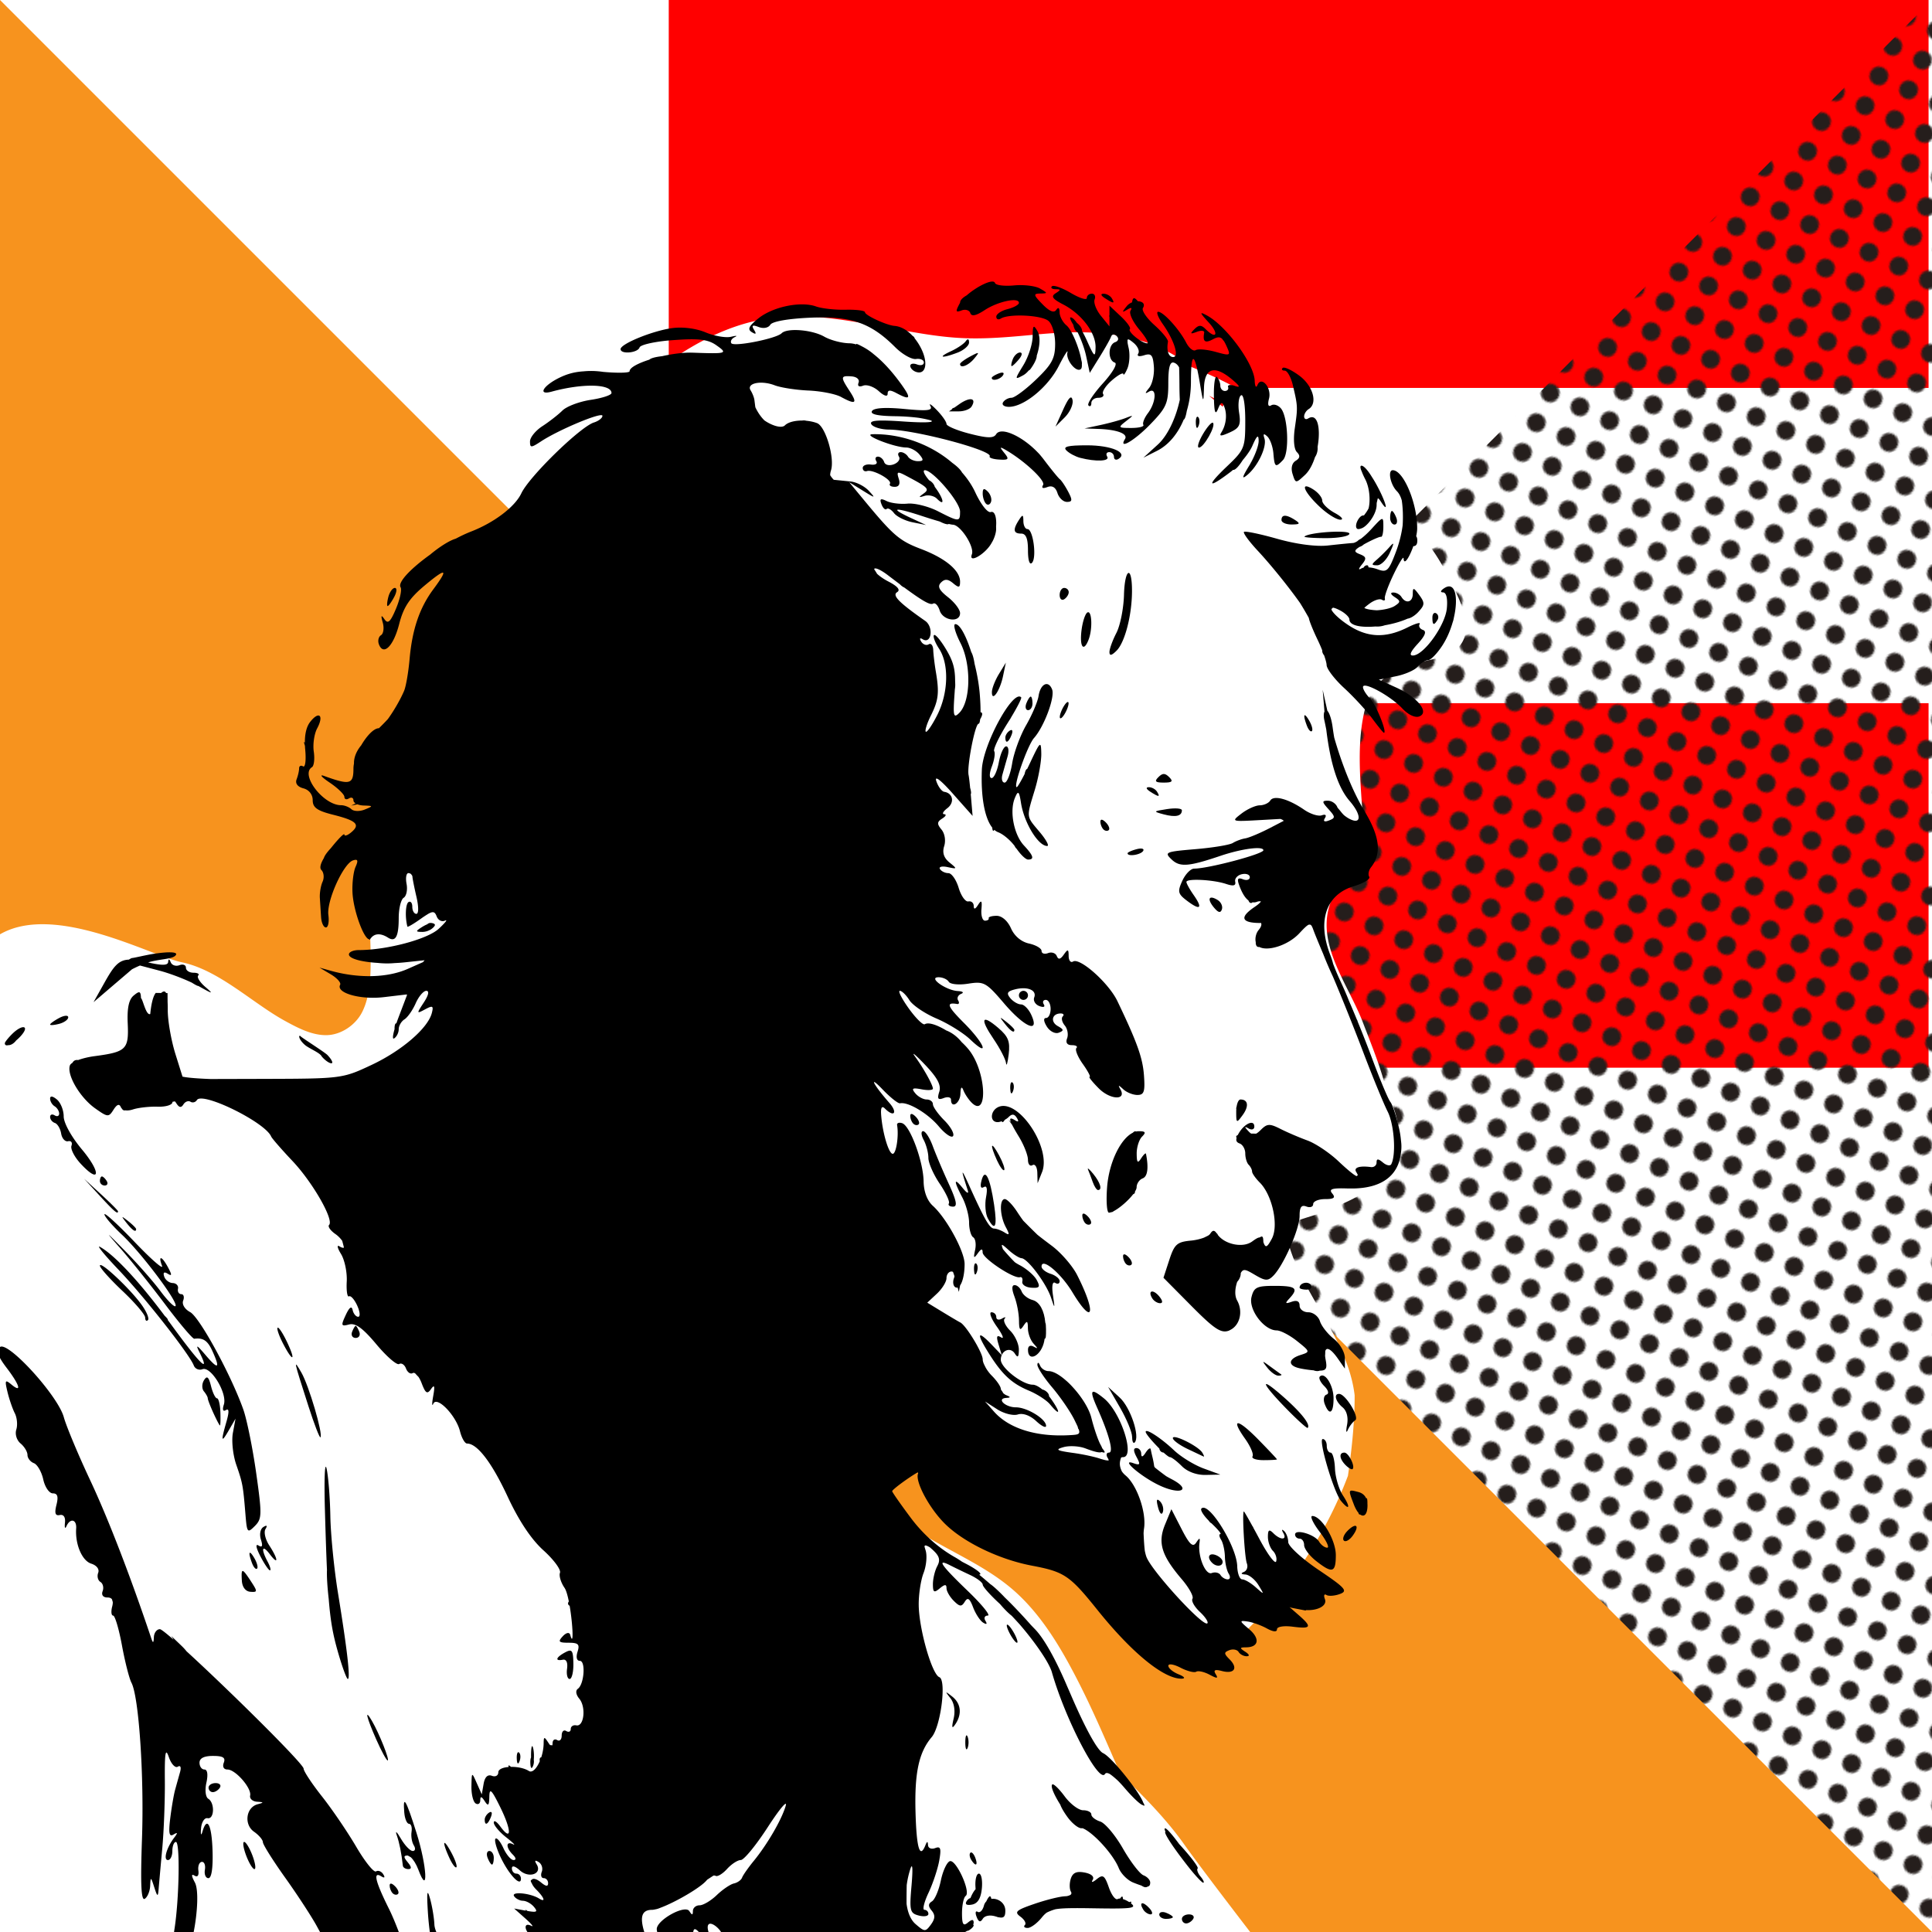
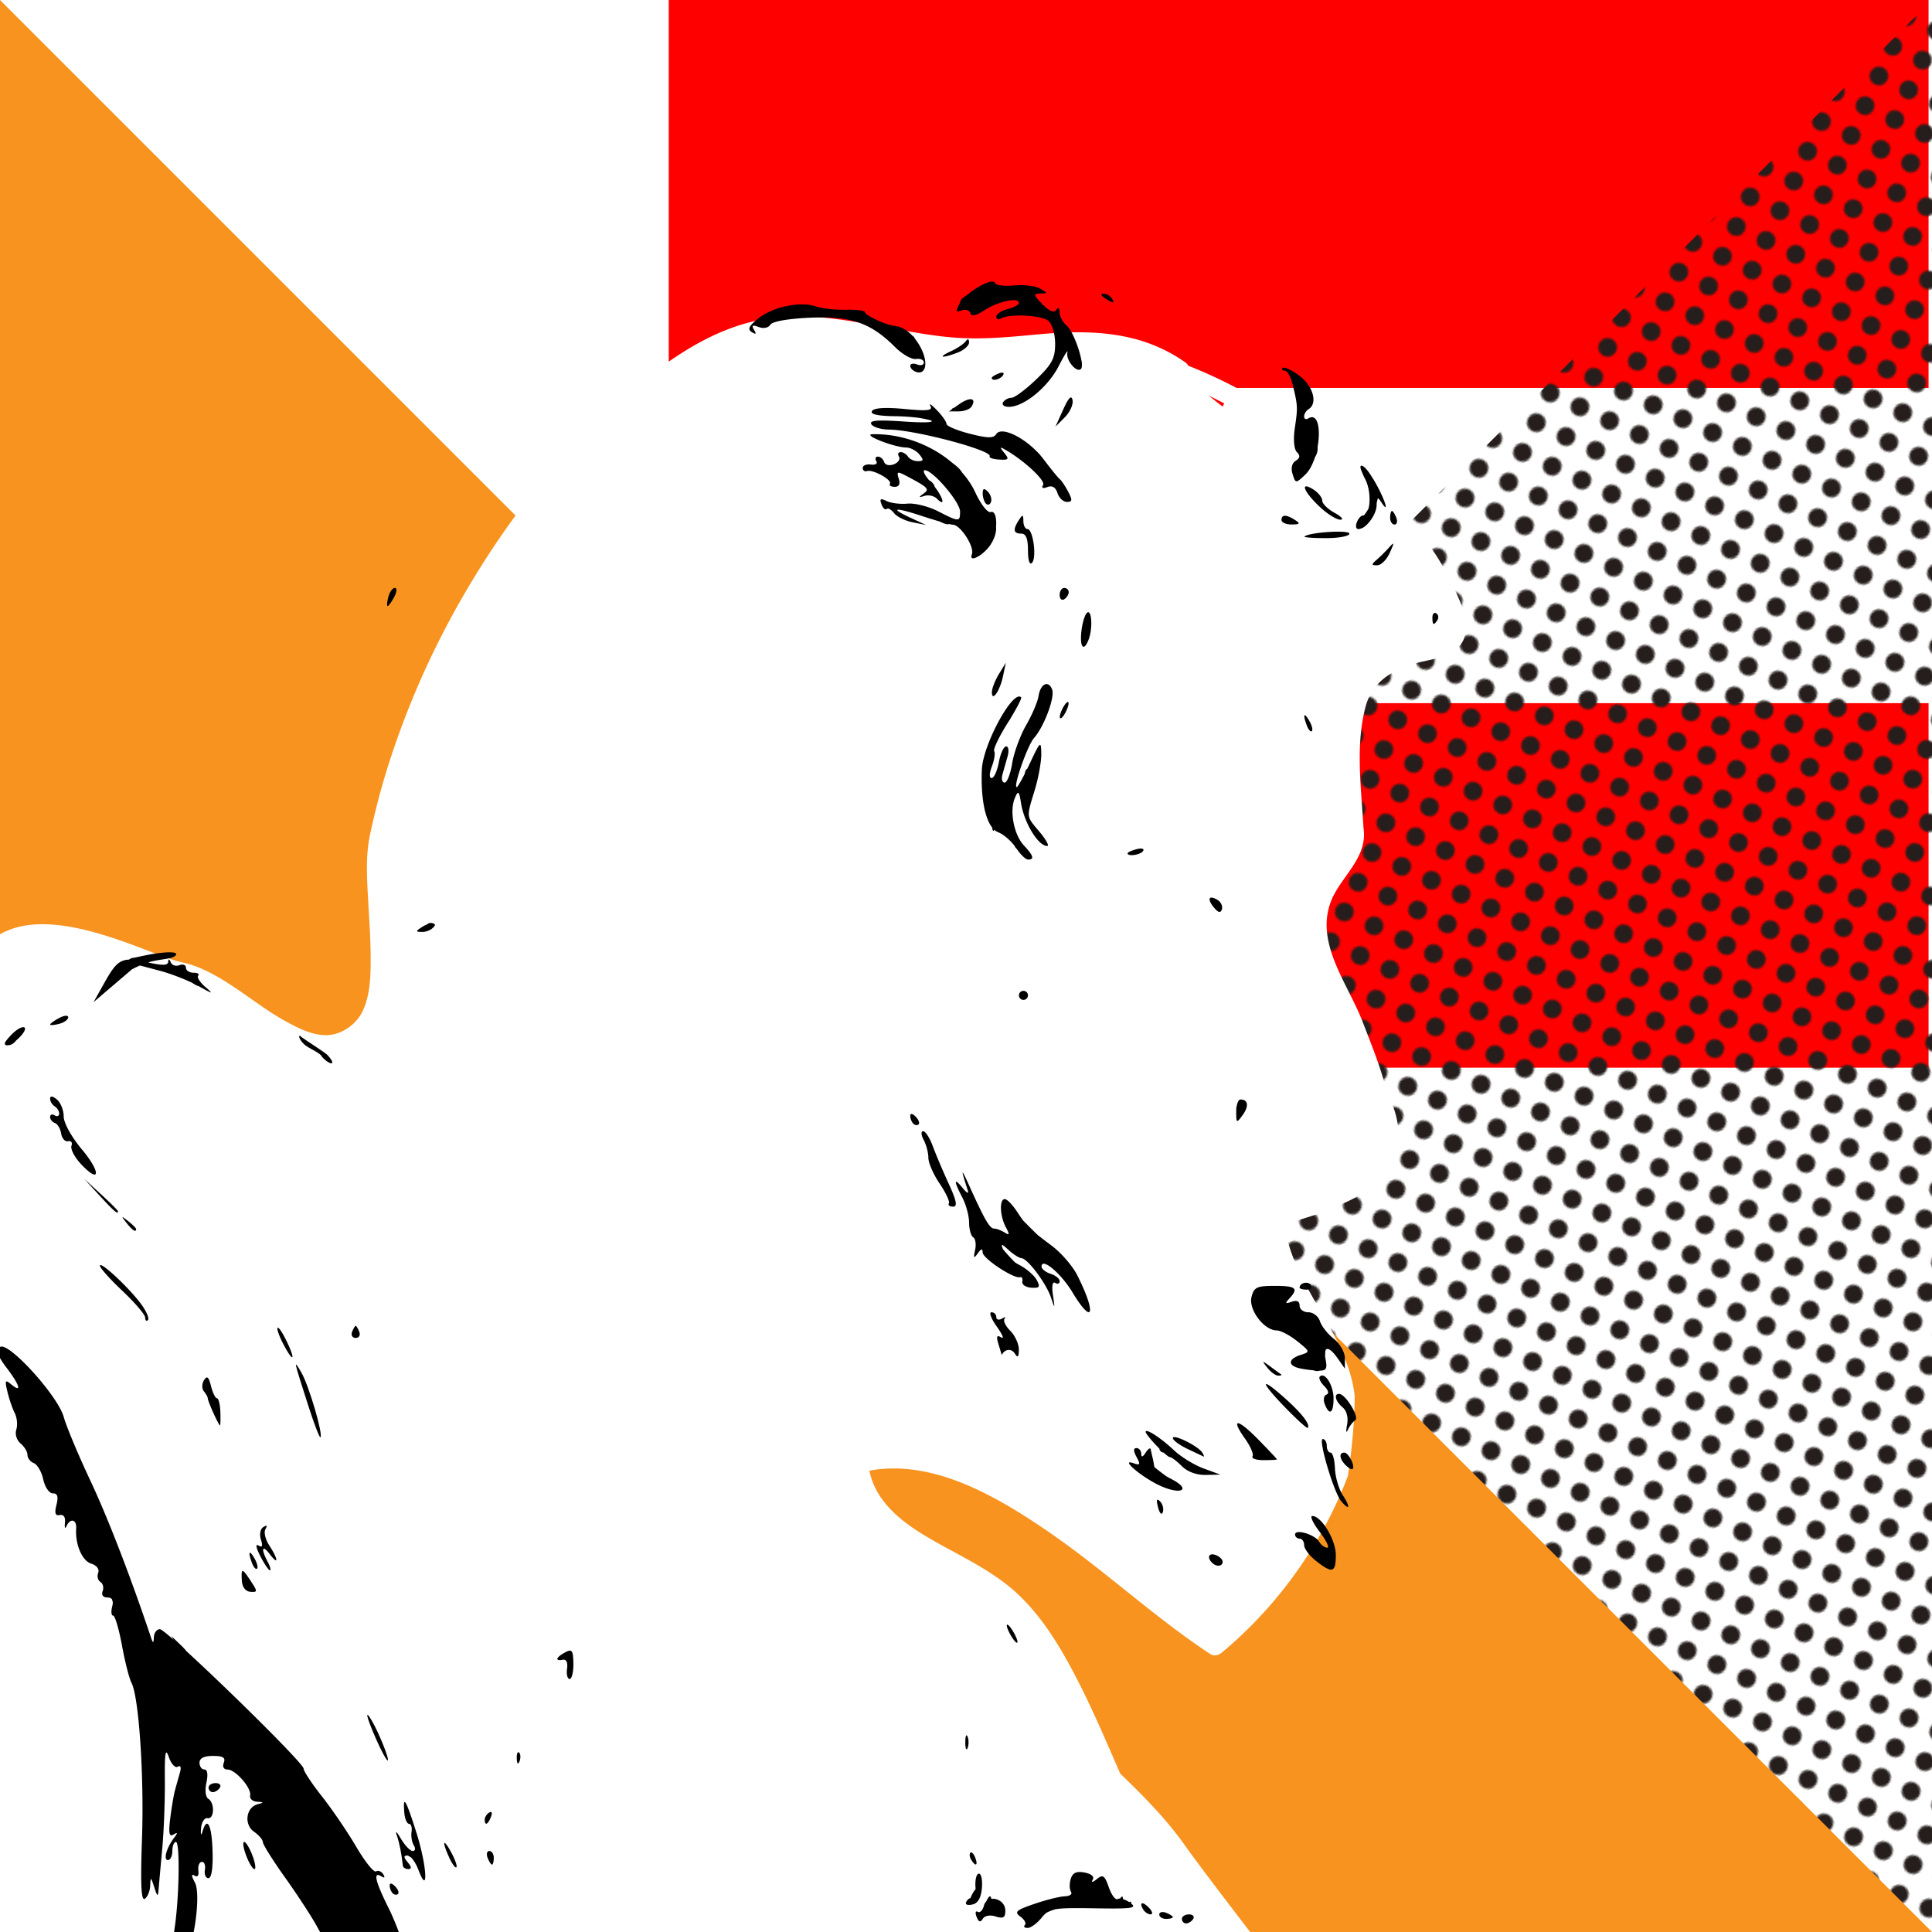
<svg xmlns="http://www.w3.org/2000/svg" xmlns:xlink="http://www.w3.org/1999/xlink" width="1000" height="1000" viewBox="0 0 1000 1000">
  <pattern x="100" y="800" width="48" height="48" patternUnits="userSpaceOnUse" id="a" viewBox="28.8 -52.8 48 48" overflow="visible">
    <path fill="none" d="M28.8-4.8v-48h48v48z" />
    <path fill="#251E1C" d="M28.8 0a4.8 4.8 0 100-9.6 4.8 4.8 0 000 9.6zM52.8 0a4.8 4.8 0 100-9.6 4.8 4.8 0 000 9.6zM76.8 0a4.8 4.8 0 100-9.6 4.8 4.8 0 000 9.6zM28.8-24a4.8 4.8 0 100-9.6 4.8 4.8 0 000 9.6zM52.8-24a4.8 4.8 0 100-9.6 4.8 4.8 0 000 9.6zM76.8-24a4.8 4.8 0 100-9.6 4.8 4.8 0 000 9.6zM28.8-48a4.8 4.8 0 100-9.6 4.8 4.8 0 000 9.6zM52.8-48a4.8 4.8 0 100-9.6 4.8 4.8 0 000 9.6zM76.8-48a4.8 4.8 0 100-9.6 4.8 4.8 0 000 9.6zM4.8-48a4.8 4.8 0 100-9.6 4.8 4.8 0 000 9.6zM64.8-12a4.8 4.8 0 100-9.6 4.8 4.8 0 000 9.6zM40.8-12a4.8 4.8 0 100-9.6 4.8 4.8 0 000 9.6zM64.8-36a4.8 4.8 0 100-9.6 4.8 4.8 0 000 9.6zM40.8-36a4.8 4.8 0 100-9.6 4.8 4.8 0 000 9.6zM16.8-36a4.8 4.8 0 100-9.6 4.8 4.8 0 000 9.6z" />
  </pattern>
  <path fill="red" d="M346.142 0H998.22v200.785H636.165v163.178H998.22v188.675H636.165V1000H346.142V0z" />
  <pattern id="b" xlink:href="#a" patternTransform="rotate(-19.999 -7837.083 -8256.747)" />
  <path fill="url(#b)" d="M0 1000L1000 0v1000z" />
  <path fill="#F7931E" d="M1000 1000H0V0z" />
  <path fill="#FFF" d="M751.116 301.438c-5.362-10.948-11.592-21.612-21.272-29.281-6.789-5.378-14.662-8.978-22.371-12.835-2.918-4.401-6.013-8.675-9.371-12.728a5.237 5.237 0 00-1.148-2.801c-11.014-13.542-25.586-24.113-40.26-33.352-13.143-8.274-27.135-15.434-41.632-21.133a5.208 5.208 0 00-1.616-1.794c-23.065-16.236-49.225-16.935-76.312-14.435-13.339 1.231-26.653 2.586-40.065 1.863-12.515-.675-25.035-3.126-37.35-5.336-20.257-3.636-40.803-7.832-61.429-4.865-24.663 3.548-45.968 16.884-65.105 32.173-41.523 33.174-74.798 76.675-99.978 123.244-12.759 23.597-23.345 48.423-31.592 73.947-4.017 12.432-7.355 25.079-10.072 37.856-2.084 9.801-1.755 19.612-1.235 29.568.591 11.333 1.5 22.65 1.544 34.005.036 9.252-.126 19.659-4.313 28.137-3.331 6.742-10.788 11.914-18.308 12.115-7.696.205-15.211-3.801-21.758-7.389-16.877-9.25-34.109-26.303-53.331-30.316C77.93 494.695 28.499 467.096 0 483.595V1000h647.082s-25.33-32.883-34.021-45.174c-9.447-13.361-21.298-25.307-33.214-36.793-6.914-15.863-13.666-31.791-21.527-47.225-9.091-17.848-19.88-36.307-35.519-49.236-13.333-11.025-29.497-17.922-44.213-26.812-13.043-7.879-25.552-18.207-28.593-33.543 32.785-6.049 65.463 13.113 91.561 30.857 29.325 19.939 55.259 44.51 84.843 64.041 1.988 1.312 4.384.609 6.059-.783 26.153-21.717 47.707-50.457 61.375-81.926a206.11 206.11 0 003.857-9.518c1.41-9.631 2.668-20.152 3.21-30.914.181-3.588.281-7.201.259-10.797-3.768-31.391-30.768-55.391-35.768-85.391-1-5 17-7 26.771-12.57 2.647-1.09 5.243-2.242 7.746-3.52 7.5-3.832 14.187-8.811 18.809-16.551 1.575-2.488 2.832-5.119 3.705-7.916 2.618-8.391 1.783-18.268-4.297-30.191-.833-3.102-1.675-6.143-2.598-9.158-1.847-6.032-4.044-11.965-6.316-17.883-1.137-2.959-2.292-5.914-3.442-8.876C698 509 679 487 690 464c6-12 18-21 15.723-35.692a515.973 515.973 0 00-.495-7.719c-1.277-18.179-3.079-37.396 1.613-54.898 3.807-14.198 16.349-20.363 29.62-23.294 10.087-2.228 21.822-4.452 22.284-17.068.301-8.227-4.131-16.749-7.629-23.891zm-118.209-90.917a238.42 238.42 0 01-7.091-5.649 248.236 248.236 0 017.893 3.953 4.975 4.975 0 00-.802 1.696z" />
  <path d="M358.679 1002.596c0 4.375.625 5 2.812 2.812 2.109-2.111 2.162-3.357.199-5.408h-2.879c-.092.64-.132 1.5-.132 2.596zM712.645 289.665c-2.926 2.539-2.898 2.93.209 2.93 1.973 0 4.893-2.9 6.484-6.445 2.422-5.381 2.387-5.863-.207-2.928-1.709 1.933-4.629 4.832-6.486 6.443zM721.805 271.504c1.25 0 1.664-1.582.924-3.516-.744-1.932-1.766-3.514-2.271-3.514s-.922 1.582-.922 3.514c-.001 1.934 1.023 3.516 2.269 3.516zM389.112 171.9c2.199 1.357 2.539 1.014 1.178-1.191-1.43-2.311-.82-2.684 2.381-1.455 2.5.961 5.027.471 6.043-1.176 1.053-1.705 9.254-3.148 20.691-3.641 21.094-.91 31.312 2.633 43.897 15.223 3.717 3.713 8.582 6.484 10.816 6.154 2.236-.326 4.062.479 4.062 1.791s-1.578 1.779-3.516 1.039c-1.93-.742-3.514-.416-3.514.725s1.318 2.535 2.928 3.098c5.098 1.779 6.504-4.486 2.715-12.082a29.103 29.103 0 00-3.352-5.246c-.115-.514-.51-.973-1.111-1.324-2.828-3.043-6.088-4.875-9.381-5.141-4.143-.334-15.231-5.477-15.231-7.062 0-.846-4.48-1.426-9.959-1.293-5.475.133-12.402-.631-15.387-1.697-7.922-2.828-22.256.125-29.797 6.137-4.959 3.956-5.803 5.694-3.463 7.141zM679.693 253.297c-7.113-4.443-4.924 1.244 3.521 9.148 3.867 3.617 8.613 6.568 10.545 6.553 1.936-.014.617-1.598-2.93-3.521-3.541-1.922-6.443-4.789-6.443-6.371s-2.109-4.196-4.693-5.809zM703.041 273.849c.52 0 1.07-.141 1.635-.379 1.23-.352 3.012-1.873 4.48-3.827 1.922-2.488 3.367-5.654 3.387-8.264.002-.381.014-.693.021-1.01.211-.898.408-1.725.58-2.422.35-.043.881.566 1.705 1.84 4.434 6.859 2.266-.674-2.773-9.639a56.763 56.763 0 00-1.902-3.143c-1.932-3.213-4.193-5.965-5.471-5.965-.799 0-.672 1.248.154 3.055.377 1.039.941 2.33 1.781 3.957 2.289 4.424 2.762 11.023 1.734 15.102a18.359 18.359 0 01-1.65 2.629c-.229.305-.455.613-.672.922a1.801 1.801 0 01-.576.111c-1.01 0-2.447 1.584-3.188 3.516-.741 1.935-.403 3.517.755 3.517zM675.211 277.694c-.535.463 4.471.84 11.131.84 6.658 0 12.105-1.033 12.105-2.297 0-2.066-20.65-.771-23.236 1.457zM28.281 577.299c-1.287-.799-2.342-.42-2.342.836 0 1.258 1.111 2.658 2.471 3.111 1.357.453 2.816 2.912 3.24 5.467s2.047 4.348 3.607 3.986c1.561-.363 2.342.689 1.738 2.342-.605 1.652 1.566 5.865 4.824 9.363 10.08 10.822 10.582 4.482.588-7.451-5.475-6.541-9.439-13.725-9.439-17.107 0-3.207-1.582-7.145-3.516-8.748-2.215-1.84-3.514-1.998-3.514-.426 0 1.369 1.055 3.143 2.342 3.939 1.291.797 2.344 2.502 2.344 3.791s-1.052 1.692-2.343.897zM51.714 655.121c0 1.127 5.271 7.025 11.717 13.107 6.443 6.082 11.715 12.273 11.715 13.762 0 1.486.645 2.064 1.428 1.279.785-.785-.715-4.387-3.334-8.008-6.059-8.374-21.526-22.845-21.526-20.14zM4.31 540.965c.041 0 .07.014.115.014 1.42 0 2.955-1.119 3.932-2.439a23.463 23.463 0 002.35-2.248c4.979-5.5.887-6.41-4.518-1.004-2.025 2.025-3.684 4.133-3.684 4.686 0 1.012.719 1.278 1.805.991zM112.306 723.756c-.826-.004-2.217-2.852-3.088-6.328-1.213-4.824-2.072-5.537-3.637-3.008-1.141 1.848-1.158 4.387-.037 5.736 1.104 1.332 2.002 2.951 1.992 3.596-.01.643 1.303 4.068 2.918 7.615 1.615 3.543 3.143 6.443 3.395 6.443.254 0 .348-3.162.211-7.025-.139-3.861-.926-7.027-1.754-7.029zM125.187 818.195c.205 3.301 1.918 5.523 4.395 5.711 3.766.285 3.787-.109.318-5.404-4.625-7.057-5.135-7.092-4.713-.307zM126.388 953.387c-.895 0-.432 3.166 1.027 7.029 1.459 3.869 3.385 7.031 4.279 7.031s.432-3.162-1.027-7.031c-1.459-3.863-3.384-7.029-4.279-7.029zM744.041 320.876c.742-1.199.451-2.734-.643-3.412-1.094-.676-1.99.305-1.99 2.182 0 3.951.738 4.296 2.633 1.23zM133.06 811.898c.604-.605-.021-3.021-1.391-5.373-2.762-4.75-3.428-3.232-1.168 2.664.805 2.094 1.957 3.313 2.559 2.709zM111.605 922.926c-2.01 0-3.652 1.055-3.652 2.342 0 1.289.992 2.344 2.203 2.344 1.213 0 2.857-1.055 3.654-2.344.797-1.288-.195-2.342-2.205-2.342zM136.337 790.367c-1.605.992-2.152 3.773-1.283 6.516 1.066 3.359.689 4.27-1.27 3.059-1.654-1.023-1.256 1.238.982 5.562 2.072 4.01 4.305 7.291 4.961 7.291.658 0 .102-2.041-1.232-4.535-3.557-6.648-2.816-9.07 1.164-3.807 4.615 6.102 4.402 2.611-.275-4.527-2.045-3.119-2.936-6.936-1.982-8.48 1.119-1.811.742-2.194-1.065-1.079zM30.625 529.939c2.578-.674 4.688-2.193 4.688-3.377 0-1.189-2.098-1.029-4.688.355-2.578 1.379-4.686 2.9-4.686 3.377 0 .479 2.107.319 4.686-.355zM51.587 618.891c7.518 8.178 9.5 9.863 9.5 8.074 0-.391-3.955-4.346-8.787-8.787l-8.787-8.074 8.074 8.787zM664.959 191.834c1.342 0 3.248 3.428 4.234 7.615 2.562 10.896 2.58 11.283.996 22.178-.855 5.879-.414 10.895 1.09 12.398 1.803 1.807 1.625 3.082-.637 4.479-1.967 1.217-2.566 3.812-1.592 6.889 1.547 4.877 1.625 4.883 6.398.436 2.246-2.094 4-5.494 5.213-9.26.805-1.127 1.363-2.854 1.348-4.451-.002-.336-.012-.613-.021-.885 1.627-9.053.219-17.791-4.896-14.631-1.143.707-2.078.23-2.078-1.059s1.057-2.994 2.344-3.791c4.828-2.982 2.279-12.055-4.869-17.34-3.969-2.934-7.836-4.713-8.592-3.957-.76.76-.28 1.379 1.062 1.379zM68.353 501.684a58.162 58.162 0 014.098-1.935l10.08 2.657c5.027 1.326 11.787 3.867 16.768 6.219 1.797 1.133 2.928 1.73 3.402 1.727.012.008.027.014.039.021 7.492 4.238 7.994 4.307 3.555.486-2.846-2.447-4.514-5.107-3.709-5.912.803-.803-.297-1.461-2.443-1.461-2.148 0-3.906-1.168-3.906-2.593 0-1.428-1.514-2.014-3.363-1.305-1.85.711-3.875.031-4.502-1.506-.742-1.826-1.203-1.895-1.322-.195-.131 1.863-3.064 1.938-10.379.271.023-.008.045-.018.068-.025 5.434-1.723 12.076-1.58 13.982-3.443 2.215-2.164-3.604-2.105-10.725-1.057-4.242.623-10.475 2.172-11.537 2.23-.357.021-.984.344-1.754.844-5.299.205-7.824 3.354-12.537 11.757l-5.75 10.252 11.316-9.67 8.619-7.362zM70.46 636.164c0-.484-1.846-2.33-4.102-4.102-3.715-2.912-3.799-2.83-.885.889 3.062 3.903 4.987 5.145 4.987 3.213zM200.648 313.683c.479 0 1.998-2.107 3.377-4.686 1.385-2.588 1.545-4.688.355-4.688-1.184 0-2.703 2.111-3.377 4.688-.673 2.578-.834 4.686-.355 4.686z" />
-   <path d="M54.197 613.619c1.363 0 1.828-1.057 1.031-2.344-.795-1.289-1.912-2.344-2.48-2.344s-1.033 1.055-1.033 2.344c-.001 1.287 1.117 2.344 2.482 2.344zM54.064 628.533c-.004 1.115 4.068 5.859 9.047 10.547 10.273 9.662 29.443 35.24 27.711 36.969-.627.631-4.133-2.879-7.787-7.799-3.654-4.914-11.844-14.209-18.197-20.654-10.697-10.85-10.867-10.938-2.287-1.17 5.096 5.797 15.389 18.682 22.873 28.625 7.484 9.949 14.299 17.996 15.141 17.885 4.605-.607 6.908.947 9.355 6.322 4.199 9.217 3.113 9.922-3.432 2.232-4.646-5.463-5.369-5.809-3.24-1.557 5.863 11.703.344 6.277-14.846-14.594-.523-.723-1.045-1.42-1.568-2.129.008-.064.029-.107.029-.182 0-.285-.643-1.039-1.621-1.969-13.727-18.352-26.17-31.635-33.527-35.697-1.934-1.066 2.406 4.271 9.645 11.863 13.33 13.98 36.715 43.734 38.949 49.555.67 1.748 2.693 2.613 4.496 1.922 4.35-1.67 12.914 12.459 11.074 18.262-.871 2.736-.475 3.83 1.045 2.893 1.672-1.035 1.752.9.252 6.135-2.943 10.258-2.662 11.119 1.352 4.162l3.381-5.857-1.371 7.404c-.754 4.074.031 11.453 1.746 16.402 3.33 9.613 3.531 10.705 4.777 25.914.766 9.346 1.029 9.666 4.832 5.857 3.715-3.725 3.77-5.803.707-27.459-1.822-12.889-4.82-27.682-6.664-32.875-6.393-18.014-22.654-47.797-27.516-50.398-2.805-1.5-4.344-4.041-3.611-5.951.705-1.836.26-3.334-.988-3.334s-2.006-1.273-1.686-2.824c.324-1.551-.906-2.869-2.732-2.93-1.826-.059-3.809-1.57-4.404-3.361-.703-2.107-.07-2.627 1.795-1.475 2.24 1.383 2.289.674.221-3.188-3.211-6.004-5.297-6.58-3.143-.867.85 2.254-5.506-3.283-14.127-12.303-8.62-9.022-15.677-15.491-15.681-14.376zM589.371 585.514a6.167 6.167 0 00-1.375.166c-.387-.275-.949-.084-1.668.635-6.316 3.133-12.303 15.273-13.295 28.188-.555 7.246-.125 13.176.961 13.176.354 0 .787-.111 1.254-.275.338.039.746-.148 1.207-.525 3.188-1.645 7.617-5.539 10.062-8.734.68-.24 1.023-.74.938-1.365.531-.871.859-1.648.859-2.23 0-1.881 1.404-3.957 3.117-4.615 2.57-.986 3.174-5.402 1.729-12.717-.127-.645-1.254.41-2.504 2.344-1.791 2.775-2.277 2.258-2.307-2.461-.018-3.285 1.232-7.24 2.779-8.787 2.186-2.189 1.794-2.812-1.757-2.8zM569.568 425.3c0 1.332.705 3.125 1.564 3.984s2.105 1.016 2.771.35c.666-.664-.037-2.457-1.562-3.982-1.679-1.682-2.773-1.821-2.773-.352zM529.521 194.291c1.064-.57 2.078-1.484 3.02-2.611.326.072.895-.668 1.879-2.189 1.535-2.377 2.258-4.334 2.203-5.434 1.609-4.725 2.023-9.812.369-12.652-2.07-3.557-2.439-3.133-2.508 2.855-.047 3.867-2.197 10.5-4.783 14.74-4.558 7.477-4.562 7.637-.18 5.291zM527.93 182.461c-1.309 0-2.988 1.582-3.73 3.514-.74 1.934-.984 3.516-.535 3.516.443 0 2.123-1.582 3.727-3.516 1.682-2.024 1.909-3.514.538-3.514zM502.199 184.502c-2.896 1.547-5.271 3.301-5.271 3.9 0 2.482 4.334.82 7.33-2.811 2.916-3.532 2.724-3.636-2.059-1.089z" />
  <path d="M497.678 160.688c1.998-.768 4.047-.16 4.549 1.352.637 1.9 2.938 1.426 7.463-1.539 6.848-4.486 17.701-6.783 17.701-3.746 0 .973-2.637 2.43-5.859 3.238-3.221.807-5.857 2.566-5.857 3.906s1.061 1.781 2.359.98c4.215-2.605 21.006-1.793 24.602 1.189 1.996 1.656 3.5 6.779 3.5 11.906 0 7.508-1.629 10.566-9.844 18.459-5.414 5.203-11.15 9.459-12.748 9.459-1.6 0-3.559 1.055-4.355 2.344-.795 1.289.568 2.344 3.033 2.344 7.76 0 20.197-10.184 25.775-21.111 2.957-5.787 4.982-8.949 4.498-7.029-.967 3.863 4.742 10.793 7.02 8.518.391-.391.518-1.279.453-2.475.086-.449.012-1.09-.248-2.01-1.012-5.938-4.818-15.66-7.734-18.08-1.926-1.6-3.52-4.625-3.539-6.721-.023-2.4-.676-2.861-1.758-1.244-1.139 1.699-3.541.705-7.078-2.93-4.729-4.855-4.865-5.508-1.172-5.57 3.947-.066 3.941-.213-.113-2.57-2.365-1.375-8.42-2.105-13.453-1.627-5.037.48-9.477-.084-9.865-1.254-.836-2.508-9.346 1.732-14.639 6.396-2.117 1.193-3.439 2.518-3.439 3.799 0 .021.01.039.01.061-.064.111-.154.225-.211.332-2.258 4.216-2.108 4.794.949 3.623zM555.152 207.107c-.564-2.809-2.049-1.322-4.824 4.824l-4.01 8.881 4.824-4.824c2.655-2.652 4.458-6.648 4.01-8.881zM562.799 317.038c-1.146.709-2.518 4.99-3.043 9.512-.988 8.455 1.18 11.098 3.705 4.516 2.162-5.635 1.697-15.485-.662-14.028zM496.559 209.17l-2.629 1.842c-.43.105-.812.256-1.053.496a.586.586 0 00-.193.377l-1.484 1.037h5.068c2.791 0 5.768-1.123 6.613-2.498 2.732-4.418-.803-5.119-6.322-1.254zM591.695 440.438c.721-1.17-.797-1.574-3.377-.9-2.578.676-4.691 1.633-4.691 2.125 0 1.85 6.807.815 8.068-1.225z" />
  <path d="M516.969 193.283c-2 .768-3.639 1.811-3.639 2.316 0 1.898 4.467.832 5.844-1.395.82-1.329-.121-1.72-2.205-.921zM531.811 273.849c-1.143 0-2.092-1.846-2.111-4.103-.031-3.504-.367-3.59-2.309-.586-3.219 4.985-2.879 7.03 1.17 7.03 2.492 0 3.516 2.527 3.516 8.672 0 5.186.842 7.775 2.094 6.443 2.542-2.706.55-17.456-2.36-17.456zM495.605 182.52c3.305-1.258 5.994-3.629 5.975-5.273-.023-1.896-.664-2.107-1.758-.578-.947 1.324-4.359 3.625-7.582 5.113-7.22 3.335-4.842 3.857 3.365.738zM544.58 356.878c-1.914-4.986-6.055-2.98-7.029 3.402-.449 2.938-3.344 9.736-6.436 15.107-3.09 5.371-6.338 14.246-7.221 19.725-.881 5.477-2.635 9.959-3.896 9.959-1.264 0-1.779-1.846-1.152-4.102.629-2.256 1.826-6.473 2.658-9.373.834-2.9.508-5.271-.723-5.271-1.234 0-2.934 3.689-3.781 8.201-.846 4.51-2.516 8.201-3.715 8.201-1.314 0-1.264-2.41.123-6.055 1.264-3.33 1.801-6.863 1.189-7.85-.607-.988 2.475-7.475 6.852-14.418.318-.506.615-.992.92-1.486.379-.504.73-1.088 1.039-1.701 3.32-5.514 5.543-9.893 5.146-10.287-4.217-4.219-19.811 24.449-20.344 37.406-.58 14.143 1.465 25.133 5.361 30.02.158 1.709.559 2.141 1.092 1.164.629.561 1.297.988 2.002 1.258 2.611.992 6.26 4.082 8.545 7.148.16.445.508.943 1.014 1.428 2.131 3.094 4.715 5.551 5.906 5.551 3.395 0 2.811-1.982-2.158-7.312-5.146-5.525-7.498-17.537-4.766-24.32 1.744-4.334 2.279-3.951 3.266 2.344 1.615 10.291 8.898 22.26 13.549 22.26 1.203 0-.541-3.244-3.877-7.211-7.107-8.445-6.965-7.23-2.525-21.867 1.916-6.326 3.426-14.762 3.35-18.746-.133-6.807-.488-6.502-5.922 5.061-.477 1.012-.945 1.98-1.408 2.924-.004 0-.008.004-.014.004-.506 0-.965 1.012-1.307 2.633-2.037 3.977-3.668 6.74-4.051 6.74-2.014 0 5.598-21.658 8.93-25.41 5.237-5.901 10.92-21.121 9.383-25.127zM512.959 259.729c.494-1.48-.273-3.867-1.707-5.301-1.912-1.914-2.607-1.652-2.607.986 0 1.977.768 4.361 1.711 5.301.937.939 2.109.498 2.603-.986zM519.156 350.005l1.475-7.031-3.566 5.859c-1.963 3.223-3.604 7.387-3.65 9.256-.14 5.633 4.13-.373 5.741-8.084zM663.297 269.16c0 1.289 2.377 2.328 5.273 2.309 4.266-.029 4.6-.471 1.758-2.309-4.541-2.935-7.031-2.935-7.031 0zM550.822 304.31c-1.287 0-2.344 1.645-2.344 3.654s1.057 3.002 2.344 2.205c1.291-.797 2.344-2.439 2.344-3.652s-1.053-2.207-2.344-2.207zM550.822 365.235c-1.25 1.934-2.27 4.568-2.27 5.857s1.02.762 2.27-1.17c1.25-1.934 2.271-4.57 2.271-5.859s-1.021-.761-2.271 1.172zM468.09 211.68c-9.826-.941-15.735-.564-16.745 1.066-1.039 1.682 2.975 2.574 12.054 2.686 4.227.051 8.66.381 12.209.846 2.639.43 4.766.895 6.344 1.385 1.959 1.012-3.834 1.236-14.09.518-13.692-.961-18.089-.594-16.851 1.408.92 1.49 5.038 2.734 9.149 2.766 13.514.104 53.941 10.857 52.09 13.855-.445.725 1.762 1.473 4.906 1.66 4.943.299 5.309-.162 2.705-3.377-2.535-3.133-2.457-3.402.498-1.707 9.809 5.619 20.93 15.996 19.547 18.234-.986 1.594-.164 1.996 2.211 1.086 2.494-.959 4.271.102 5.229 3.115.799 2.512 2.998 4.566 4.891 4.566 2.826 0 2.943-.938.664-5.271-1.529-2.9-3.467-5.799-4.309-6.443-.84-.645-4.619-5.283-8.393-10.305a36.16 36.16 0 00-1.326-1.652 20.855 20.855 0 00-1.918-2.135c-7.881-8.18-18.838-13.291-21.35-9.229-1.338 2.164-4.467 2.102-13.719-.27-6.594-1.689-11.988-3.971-11.988-5.07s-2.264-4.326-5.031-7.172c-2.766-2.846-4.256-3.809-3.311-2.141 1.368 2.409-1.41 2.735-13.466 1.581zM593 741.121c0 1.016 3.672 5.26 7.078 8.645a2.323 2.323 0 002.189 2.084c1.547 1.396 2.818 2.365 3.305 2.365.82 0 3.598 2.107 6.174 4.686 2.873 2.869 7.639 4.623 12.303 4.52l7.615-.164-8.736-3.211c-4.809-1.768-11.662-5.975-15.232-9.355-6.721-6.359-14.696-11.552-14.696-9.57zM614.676 749.971c4.189 1.996 7.943 3.77 8.34 3.938.398.168.066-.758-.734-2.057-2.096-3.391-15.221-9.855-15.221-7.496 0 1.089 3.427 3.615 7.615 5.615zM606.207 765.5a51.304 51.304 0 01-2.607-1.449 143.374 143.374 0 01-5.773-4.414c-.232-.301-.404-.58-.432-.793a47.324 47.324 0 00-.879-4.629 91.937 91.937 0 01-.914-4.102c-.18-.969-1.352-.178-2.602 1.758-1.512 2.344-2.281 2.535-2.307.586-.018-1.611-1.125-2.93-2.461-2.93-1.652 0-1.635 1.475.055 4.631 2.105 3.934 1.854 4.412-1.676 3.17-7.016-2.473 3.885 6.906 13.213 11.369 11.414 5.457 17.405 2.459 6.383-3.197z" />
  <path d="M513.277 280.978c.014-.023.023-.051.037-.076l.016-.023c1.25-1.934 2.271-5.096 2.271-7.029 0-.525-.014-.93-.033-1.279.361-4.481-.588-8.255-2.75-7.532-1.598.533-5.135-3.965-8.027-10.211-1.701-3.666-4.047-7.107-6.852-10.283-.781-1.443-2.465-3.107-5.049-4.984-10.82-9.299-26.082-15.117-41.185-14.816-5.916.119 11.038 6.832 17.401 6.893 2.1.02 5.129 1.617 6.73 3.549 2.385 2.869 2.248 3.516-.746 3.516-2.014 0-4.314-1.055-5.111-2.344s-2.502-2.344-3.789-2.344c-1.291 0-1.689 1.062-.887 2.361.805 1.297-.391 3.068-2.648 3.936-2.365.906-4.502.402-5.033-1.188-.506-1.521-1.948-2.766-3.204-2.766-1.258 0-1.637 1.053-.84 2.34.793 1.287-.463 2.078-2.793 1.758-2.328-.32-4.238.473-4.238 1.76 0 1.289.998 2.012 2.217 1.607 3.016-1.006 13.099 4.564 11.866 6.559-.543.879.562 1.598 2.457 1.598 2.256 0 2.984-1.461 2.105-4.227-1.189-3.754-.736-3.904 4.066-1.355 11.406 6.059 12.047 6.748 8.588 9.221-2.49 1.779-2.354 2.01.637 1.062 2.098-.666 4.996-.027 6.443 1.418 4.711 4.713 3.143-.613-1.09-6.107-.051-.143-.061-.248-.121-.402-.49-1.273-1.578-2.385-2.791-3-2.516-2.938-3.521-5.201-2.211-5.201 4.158 0 18.213 16.502 18.213 21.385 0 5.451-.465 5.445-11.488-.18-4.928-2.514-12.004-4.275-15.725-3.916-3.719.359-8.586-.244-10.811-1.342-3.132-1.545-3.729-1.166-2.641 1.676.773 2.018 1.963 3.113 2.646 2.434.68-.682 2.393.271 3.812 2.113 1.414 1.842 5.736 3.986 9.602 4.766l7.029 1.417-7.615-3.519c-11.721-5.416-9.049-5.932 5.639-1.086a252.239 252.239 0 009.02 2.799c2.59 1.314 4.229 1.683 4.68 1.256 1.016.24 1.756.382 2.117.392 4.008.115 11.322 11.502 9.848 15.336-1.961 5.11 7.152-.173 10.238-5.942zM599.402 780.178c.83 3.166 1.891 4.229 2.477 2.473.562-1.691-.092-4.188-1.453-5.549-1.738-1.739-2.043-.825-1.024 3.076zM571.912 154.342c4.502 2.91 5.312 2.91 3.514 0-.797-1.289-2.703-2.326-4.238-2.307-1.674.022-1.387.944.724 2.307z" />
-   <path d="M546.332 149.691c2.828.031 2.834.344.051 2.107-2.529 1.6-1.643 2.912 3.893 5.775 9.6 4.963 16.988 14.768 16.785 22.273-.146 5.426-.66 5.016-4.477-3.562a60.196 60.196 0 00-2.525-4.994c.086-.852-.576-2.195-1.777-3.396a8.364 8.364 0 00-.85-.75c-.889-1.213-1.697-2.113-2.299-2.484-1.805-1.113-1.605.221.449 3.52.17 1.225.76 2.615 1.492 3.346.221.223.471.395.73.521 1.795 3.625 3.557 8.441 4.352 12.133l1.902 8.826 5.088-8.201c2.801-4.512 5.479-9.256 5.949-10.545.502-1.363 1.73-1.475 2.939-.266 1.207 1.211.854 2.518-.852 3.125-3.703 1.322-3.842 9.334-.184 10.553 1.598.533-.988 5.049-6.188 10.803-4.91 5.438-8.256 10.561-7.43 11.387.826.824 1.498.27 1.498-1.234 0-1.502 1.646-2.734 3.654-2.734 2.01 0 3.102-.895 2.424-1.99-.678-1.094 1.371-4.25 4.549-7.014 3.178-2.762 5.852-4.24 5.941-3.281.092.959 1.045-.367 2.123-2.945 1.076-2.576 1.354-7.322.617-10.545-.281-1.232-.473-2.17-.568-2.875.002-.096.006-.178.006-.275 0-.283-.027-.561-.039-.84.156-.93 1.07-.381 3.143 1.328 2.133 1.756 3.229 4.242 2.438 5.523-.861 1.393.363 1.756 3.041.906 3.697-1.174 4.58-.141 5.039 5.883.307 4.018-.787 8.965-2.43 10.992-2.312 2.855-2.326 3.293-.061 1.932 4.094-2.459 3.676 5.537-.584 11.162-1.852 2.447-2.918 5.17-2.373 6.055.547.885-2.26 1.607-6.242 1.607-6.803 0-6.973-.207-2.826-3.439 4.268-3.328 4.26-3.381-.277-1.637-2.576.992-8.375 2.594-12.887 3.561l-8.201 1.758 7.426.27c9.498.344 15.166 2.525 13.512 5.201-3.576 5.789 4.803.932 13.043-7.557 8.375-8.633 9.369-10.891 9.369-21.285 0-8.254.852-11.352 2.93-10.668 1.139.375 2.018 1.238 2.668 2.455.096 2.549.141 5.494.16 8.998.014 2.934.082 5.51.193 7.732-1.852 8.797-5.992 18.311-11.389 23.221l-7.451 6.777 7.059-3.559c5.947-3 10.746-8.779 13.809-16.146.533-.152 1.098-1.684 1.613-4.6 1.369-4.631 2.125-9.713 2.125-15.029 0-15.809 1.871-15.611 4.574.48 1.828 10.902 1.914 11.006 2.18 2.572.326-10.311 5.598-11.783 14.662-4.096 3.975 3.369 4.35 4.279 1.336 3.227-2.309-.805-3.891-.543-3.516.582.373 1.125-.373 2.045-1.662 2.045-1.287 0-2.357-1.244-2.371-2.764-.018-1.52-.809-3.541-1.758-4.49-.951-.951-1.654 3.455-1.564 9.793.121 8.367.693 10.238 2.092 6.834 1.551-3.77 2.195-3.998 3.299-1.172 1.562 4.006.957 9.291-1.523 13.254-1.281 2.053-.229 2.053 4.326 0 5.109-2.301 5.842-3.854 4.846-10.281-.648-4.166-.193-8.182 1.01-8.926 1.27-.783 2.189 4.781 2.189 13.207 0 13.965-.387 14.93-9.471 23.572-10.906 10.373-9.93 11.854 1.875 2.848.42-.32.85-.686 1.277-1.049 1.008.283 2.969-1.818 5.018-5.059 2.188-2.562 4.041-5.246 4.965-7.365 2.357-5.414 3.205-6.096 3.264-2.627.039 2.217-1.58 6.795-3.773 10.883a4.97 4.97 0 00-.428.77c-.225.395-.443.793-.676 1.172-3.752 6.156-3.996 7.338-1.008 4.857 5.504-4.568 10.256-14.648 8.887-18.854-.814-2.508-.391-2.814 1.479-1.068 1.445 1.346 2.861 5.301 3.148 8.787.596 7.182 1.072 7.51 4.967 3.412 3.359-3.531 2.633-22.252-1.035-26.67-1.438-1.736-3.717-2.475-5.061-1.643-1.539.949-1.965-.336-1.15-3.455 1.48-5.664-3.986-12.029-6.006-6.994-.668 1.664-1.297.617-1.398-2.328-.303-8.725-14.723-28.371-24.791-33.773-3.922-2.105-3.762-1.51.994 3.662 5.504 5.984 3.969 9.029-1.695 3.365-2.188-2.188-3.465-2.158-5.744.137-2.348 2.367-2.096 2.635 1.27 1.354 2.309-.879 4.029-.678 3.822.447-.848 4.65.42 5.598 4.535 3.395 2.236-1.197 3.584-1.371 4.793-.203.266.432.539.775.807 1.021.412.625.824 1.395 1.275 2.381 2.467 5.416 2.35 5.484-5.559 3.303-4.439-1.227-9.061-1.621-10.27-.875-1.207.746-3.434-1.045-4.947-3.982-3.537-6.857-11.748-15.883-14.453-15.883-1.15 0-.051 2.9 2.443 6.443 5.877 8.346 8.582 16.99 5.314 16.99-2.367 0-3.512-3.373-2.682-7.906.205-1.127-2.943-5.006-6.994-8.623s-6.736-7.594-5.969-8.838c1.363-2.203-.314-3.465-2.633-3.518-.705-.912-1.49-1.578-1.938-1.578-.533 0-.965.943-1.018 2.127-1.041.414-2.029 1.059-2.773 1.979-2.605 3.213-2.576 3.508.191 1.84 2.139-1.287 2.748-1.104 1.74.525-.852 1.379 1.188 5.758 4.533 9.734 3.344 3.975 5.197 7.193 4.117 7.154-2.984-.113-10.252-6.09-8.971-7.373.621-.621-1.506-3.6-4.723-6.621l-5.85-5.496v4.863c-.139.254-.146.623 0 1.092v4.754l-4.416-5.455c-2.43-3-3.898-6.807-3.264-8.459.635-1.654-.014-3.008-1.441-3.008s-2.594 1.02-2.594 2.266c0 1.244-3.734.061-8.301-2.633-4.564-2.695-8.959-4.24-9.764-3.438-.798.804.036 1.478 1.862 1.497z" />
-   <path d="M620.195 215.9c-.781-.777-1.334.605-1.232 3.076.111 2.73.666 3.285 1.416 1.416.676-1.691.594-3.712-.184-4.492zM620.594 231.668c2.48 0 8.828-11.227 7.242-12.811-.607-.607-2.955 2.027-5.213 5.855-2.262 3.827-3.174 6.956-2.029 6.956zM596.42 672.043c.85 1.375 2.668 2.5 4.035 2.5 1.557 0 1.379-1.346-.471-3.574-3.213-3.871-6.086-3.006-3.564 1.074zM576.598 236.494c0 1.365 1.045 1.836 2.32 1.047 5.213-3.221-3.623-7.045-16.273-7.045-9.996 0-12.662.672-10.652 2.678 1.471 1.473 4.711 3.195 7.199 3.828 8.195 2.092 15.379 1.756 13.891-.646-.795-1.289-.328-2.344 1.035-2.344s2.48 1.117 2.48 2.482zM533.5 360.55c-.506 0-1.529 1.58-2.271 3.514-.74 1.934-.326 3.516.924 3.516 1.246 0 2.268-1.582 2.268-3.516s-.413-3.514-.921-3.514zM522.678 378.14c-1.273.787-2.318 2.424-2.318 3.637 0 3.369 1.68 2.627 3.24-1.432.798-2.086.408-3.026-.922-2.205zM611.746 419.397c0-.99-3.426-1.268-7.615-.619-7.305 1.133-7.377 1.244-1.758 2.74 6.143 1.635 9.373.905 9.373-2.121zM594.621 407.45c-1.676.021-1.387.941.723 2.307 4.504 2.908 5.312 2.908 3.516 0-.798-1.289-2.704-2.326-4.239-2.307zM605.188 402.259c-2.188-2.188-3.436-2.188-5.625 0-2.188 2.186-1.562 2.812 2.811 2.812 4.374 0 4.999-.627 2.814-2.812zM581.285 650.25c0 1.332.703 3.125 1.564 3.982.857.861 2.105 1.018 2.771.354.666-.666-.037-2.459-1.562-3.982-1.679-1.684-2.773-1.823-2.773-.354zM585.971 743.678c0 2.357.596 3.689 1.322 2.961 2.93-2.924-2.137-18.145-7.748-23.275l-5.977-5.469 6.201 10.748c3.413 5.912 6.202 12.679 6.202 15.035zM697.498 792.318c-1.93 1.932-2.803 4.225-1.934 5.094.873.873 2.918-.244 4.553-2.477 3.848-5.263 1.94-7.173-2.619-2.617zM504.145 657.162c.109 2.732.666 3.285 1.414 1.418.678-1.693.596-3.713-.182-4.494-.781-.777-1.336.607-1.232 3.076zM516.055 600.629c1.5 3.289 3.164 5.541 3.699 5.004.537-.535-.648-3.967-2.629-7.625-4.248-7.834-4.996-5.994-1.07 2.621zM518.551 701.49l-.037-.123c-.01.021-.021.037-.029.055l.066.068zM540.504 694.086c.068-.369.119-.73.176-1.096.732-.148.758-1.594.734-4.973-.014-1.879-.111-2.963-.369-3.408-.529-6.16-2.912-10.762-6.568-11.719-2.43-.635-4.986-2.631-5.678-4.438-.695-1.807-2.322-3.283-3.619-3.283-1.566 0-1.588 2.023-.074 6.01 1.256 3.305 2.303 8.842 2.32 12.303.027 4.922.531 5.525 2.307 2.777 1.875-2.898 2.279-2.672 2.309 1.287.021 2.643 1.354 6.223 2.965 7.957 2.342 2.527 2.342 2.826 0 1.504-1.73-.977-2.93-.32-2.93 1.609-.001 6.855 6.997 3.091 8.427-4.53zM524.305 564.85c.678-1.691.596-3.713-.184-4.492-.779-.777-1.334.605-1.23 3.076.109 2.728.666 3.285 1.414 1.416zM568.322 615.961c2.354 0 1.24-3.797-2.443-8.34-2.027-2.5-3.244-3.494-2.703-2.205.543 1.289 1.643 4.189 2.443 6.445.805 2.254 2.02 4.1 2.703 4.1zM562.969 629.514c-1.68-1.682-2.773-1.82-2.773-.352 0 1.332.705 3.123 1.564 3.98.859.861 2.105 1.02 2.771.354s-.037-2.457-1.562-3.982zM514.295 537.824c3.338 4.91 6.234 10.527 6.439 12.484.207 1.957.82-.115 1.363-4.604.803-6.641-.191-9.172-5.332-13.594-8.675-7.46-9.742-4.989-2.47 5.714zM520.945 528.961c-3.715-2.914-3.799-2.83-.883.887 3.062 3.902 4.984 5.145 4.984 3.215.001-.487-1.845-2.333-4.101-4.102zM508.035 611.012c-.818 3.129-.389 4.395 1.166 3.434 1.607-.994 2.018.83 1.172 5.242-.709 3.723-.299 8.625.916 10.895 3.799 7.098 4.982 4.551 3.258-7.006-2.139-14.341-4.736-19.354-6.512-12.565z" />
  <path d="M525.275 700.604c1.518 2.398 2.055 1.871 2.08-2.041.02-2.902-1.984-7.295-4.455-9.768-2.473-2.469-3.789-5.273-2.93-6.232.861-.957.242-.984-1.369-.055-1.609.924-2.928.566-2.928-.797s-1.127-2.48-2.502-2.48-.113 3.352 2.803 7.451c2.92 4.1 3.932 6.604 2.252 5.564-2.328-1.441-2.654-.57-1.365 3.678l1.652 5.443c1.301-2.931 4.86-3.763 6.762-.763zM268.894 911.648c.676-1.691.594-3.711-.186-4.49s-1.332.604-1.23 3.076c.111 2.731.666 3.284 1.416 1.414zM253.308 958.074c-1.25 0-1.664 1.58-.922 3.514s1.764 3.516 2.27 3.516.92-1.582.92-3.516-1.02-3.514-2.268-3.514zM254.128 940.379c.799-2.086.406-3.025-.922-2.205-1.275.787-2.316 2.424-2.316 3.637 0 3.371 1.68 2.627 3.238-1.432zM294.843 869.031c1.139 0 2.01-3.594 1.936-7.986-.117-6.887-.705-7.682-4.266-5.775-4.791 2.564-5.451 4.654-1.203 3.803 1.809-.361 2.648 1.432 2.195 4.686-.402 2.899.2 5.272 1.338 5.272zM166.486 546.779c1.631 1.965 3.891 3.572 5.021 3.572 1.129 0 .209-1.934-2.045-4.297-1.314-1.375-13.074-8.834-13.785-9.59-1.184-1.258-1.471 1.234 2.125 4.377 2.074 1.817 7.969 4.126 8.684 5.938zM555.064 668.85c4.32 7.154 7.203 10.357 8.449 10.33.025.01.068.051.086.051.023 0 .025-.057.041-.074 1.627-.383-.188-7.469-6.068-19.125-2.398-4.758-8.326-11.611-13.172-15.23-3.135-2.342-5.51-4.145-7.432-5.697a396.53 396.53 0 01-6.211-6.152 180.63 180.63 0 00-1.07-1.072c-1.025-1.35-2.057-2.873-3.309-4.787-2.316-3.545-5.146-6.443-6.287-6.443-2.895 0-2.592 8.715.504 14.494 2.076 3.881 1.963 4.426-.586 2.811-1.742-1.1-4.176-2.018-5.416-2.039-2.334-.035-4.834-4.336-12.957-22.295-4.273-9.457-4.439-8.967-.777 2.342.701 2.168-.281 1.771-2.568-1.033-4.656-5.715-4.736-3.822-.205 4.865 1.926 3.693 3.508 9.551 3.514 13.02.01 3.467.971 6.895 2.139 7.617 1.168.721 1.604 3.684.969 6.58-.928 4.234-.662 4.582 1.355 1.758 1.789-2.504 2.521-2.648 2.547-.508.037 3.113 16.256 13.836 19.365 12.807a.885.885 0 01.582-.004l.131.072c.477.279.688 1.08.459 2.182-.32 1.559 1.748 2.994 4.598 3.191 4.35.299 4.809-.34 2.857-3.982-1.275-2.385-5.324-5.891-8.996-7.789a22.97 22.97 0 01-2.295-1.385c-2.004-1.99-4.115-4.311-6.18-6.771-1.164-3.111-.789-2.936 3.07.559 2.416 2.186 5.357 4.029 6.545 4.102 3.195.191 12.812 13.057 15.266 20.416 2 6.006 2.061 5.924.99-1.332-.697-4.742-.244-7.182 1.17-6.305 1.27.785 2.307.381 2.307-.896 0-1.279-2.107-2.994-4.686-3.811-2.578-.818-4.688-2.508-4.688-3.758 0-4.918 9.985 3.398 15.959 13.291zM222.464 481.351c.105-.051.197-.057.307-.125 1.289-.797 2.344-1.914 2.344-2.48 0-.57-1.055-1.033-2.344-1.033-.613 0-1.164.266-1.584.678-.906.371-1.957.924-3.104 1.664-3.027 1.959-2.967 2.277.447 2.307a8.234 8.234 0 003.934-1.011zM471.152 577.611c0 1.33.705 3.123 1.564 3.982s2.105 1.018 2.771.352-.037-2.459-1.562-3.984c-1.679-1.682-2.773-1.82-2.773-.35zM527.391 515.201a2.352 2.352 0 002.342 2.344c1.291 0 2.344-1.055 2.344-2.344s-1.053-2.342-2.344-2.342a2.35 2.35 0 00-2.342 2.342zM700.104 760.367c1.432-1.432-2.102-8.496-4.25-8.496-2.939 0-2.602 3.238.68 6.521 1.527 1.524 3.132 2.413 3.57 1.975zM695.131 774.102c-2.121-3.238-3.996-9.562-4.164-14.059-.17-4.498-1.193-8.172-2.273-8.172-1.078 0-1.963-1.584-1.963-3.516 0-1.936-.943-3.514-2.096-3.514-2.439 0 5.688 27.49 9.482 32.059 4.379 5.282 5.067 3.387 1.014-2.798zM644.447 744.689c2.799 3.932 4.541 8.033 3.871 9.117-.668 1.082 1.902 1.969 5.711 1.969s6.926-.184 6.926-.408-4.344-4.842-9.658-10.262c-10.836-11.056-14.59-11.285-6.85-.416zM632.451 470.667c.525-1.58-.457-3.746-2.189-4.816-4.543-2.807-5.65-.605-1.945 3.859 2.259 2.723 3.453 2.998 4.134.957zM686.576 721.848c-1.352.453-1.754 2.646-.898 4.877 2.379 6.203 4.566 4.836 4.566-2.857 0-6.779-4.494-13.979-7.1-11.369-.729.727.299 2.943 2.281 4.926 2.151 2.149 2.614 3.936 1.151 4.423zM679.035 378.399c.602-.604-.021-3.021-1.391-5.373-2.764-4.75-3.43-3.23-1.168 2.662.803 2.096 1.958 3.315 2.559 2.711zM643.174 577.186c3.361-4.6 2.889-8.088-1.104-8.088-.896 0-1.67 1.555-2.014 3.768a2.285 2.285 0 00-.191.918c0 .096.043.176.055.266a17.97 17.97 0 00-.055 1.354c0 6.002.16 6.088 3.309 1.782zM701.449 735.139c2.34-1.529-4.92-13.518-8.275-13.656-2.957-.125-1.957 3.871 1.734 6.936 2.166 1.793 3.051 5.252 2.33 9.072-.639 3.398-.471 4.596.375 2.664.848-1.936 2.573-4.192 3.836-5.016zM232.525 961.488c1.498 3.287 3.162 5.539 3.697 5.004.537-.535-.646-3.967-2.629-7.625-4.246-7.832-4.996-5.994-1.068 2.621zM659.777 665.561c-9.262 0-10.723.703-12 5.793-1.627 6.477 6.482 17.24 13 17.26 2.031.006 6.809 2.502 10.613 5.549 6.809 5.447 6.836 5.562 1.758 7.176-6.199 1.967-6.719 5.26-1.064 6.738 1.838.479 5.049.965 7.826 1.209 1.154.443 2.332.518 3.193.158 3.434-.035 3.898-1.188 3.055-5.609a20.742 20.742 0 01-.305-2.178c.068-.5.094-1.236.096-2.25.582-2.412 3.023-1.195 6.506 3.775l3.648 5.209v-5.457c0-3-2.572-7.479-5.719-9.955s-6.381-6.582-7.188-9.125-3.506-4.623-5.996-4.623c-2.492 0-4.531-1.551-4.531-3.441 0-2.266-1.4-2.949-4.1-2-3.346 1.178-3.561.865-1.172-1.715 4.88-5.257 3.41-6.514-7.62-6.514zM632.836 808.357c0-1.15-1.58-2.699-3.516-3.441-3.57-1.371-4.797 1.127-1.949 3.971 2.238 2.24 5.465 1.925 5.465-.53zM493.301 624.553c2.4 0 1.832-2.965-2.273-11.912-3.006-6.551-6.727-15.338-8.27-19.525-1.539-4.189-3.764-7.615-4.941-7.615-1.195 0-1.07 2.002.283 4.531 1.336 2.494 2.426 6.664 2.426 9.27s2.621 8.598 5.826 13.318c3.203 4.721 5.359 9.338 4.789 10.26-.571.919.402 1.673 2.16 1.673zM661.631 712.035c1.35 0 2.01-.299 1.475-.664-.539-.365-3.088-2.209-5.666-4.1-4.334-3.182-4.443-3.131-1.469.664 1.769 2.254 4.316 4.1 5.66 4.1zM672.67 796.393c1.291 0 2.344 1.504 2.344 3.344s2.781 5.529 6.174 8.201c8.467 6.658 10.229 6.135 10.229-3.027 0-7.859-7.439-20.234-12.162-20.234-1.348 0 .363 3.689 3.803 8.201 3.439 4.508 5.201 8.201 3.912 8.201-1.291 0-3.191-1.414-4.221-3.143-2.219-3.723-12.42-6.732-12.42-3.67-.001 1.17 1.056 2.127 2.341 2.127zM676.826 739.072c1.725-1.59-3.359-8.021-13.039-16.492-12.594-11.025-10.873-6.547 2.834 7.369 5.26 5.346 9.854 9.449 10.205 9.123zM678.506 665.129c-1.336-2.162-5.836-1.123-5.836 1.352 0 .566 1.646 1.033 3.654 1.033 2.01 0 2.992-1.073 2.182-2.385zM525.047 845.598c-1.379-2.576-3.035-4.684-3.68-4.684-.643 0-.041 2.107 1.336 4.684 1.383 2.58 3.037 4.688 3.68 4.688.644-.001.045-2.108-1.336-4.688zM500.824 898.906c-.652-1.609-1.184-.293-1.184 2.93s.531 4.539 1.184 2.93c.651-1.612.651-4.248 0-5.86zM504.768 961.488c-.764-1.988-1.891-3.113-2.504-2.5-.615.613-.42 2.24.426 3.617 2.31 3.739 3.662 3.014 2.078-1.117zM503.098 985.812c3-.566 4.607-3.217 5.111-8.426.402-4.178-.283-7.598-1.523-7.598-1.246 0-2.047 3.1-1.783 6.885.029.416.043.809.053 1.193-.303.314-.639.74-.998 1.295a18.036 18.036 0 00-1.631 3.258c-.721.213-1.467.756-1.998 1.617-1.013 1.64.013 2.3 2.769 1.776zM513.131 982.865c-.166-.818-.428-1.359-.721-1.359-.428 0-1.223 1.133-1.906 2.65a4.715 4.715 0 00-1.213 2.162c-.646 2.48-2.104 3.938-3.229 3.242-1.129-.697-1.387.459-.578 2.566 1.049 2.74 1.961 3.039 3.195 1.043 1.018-1.645 3.768-2.143 6.703-1.211.318.102.588.17.869.244.119.197.26.238.422.117 2.859.68 3.686-.191 3.686-3.352 0-4.168-3.99-6.569-7.228-6.102zM585.373 985.168c.416-.875.094-1.105-.873-.625-1.092-.727-2.24-1.275-3.268-1.58-.074-1.641-.445-1.752-1.486-.268-.496-.018-.914.051-1.211.234-1.133.699-3.201-2.004-4.596-6.01-2.18-6.248-3.062-6.855-6.248-4.277-2.143 1.738-3.033 1.883-2.113.344.969-1.617-.67-3.092-4.186-3.764-4.178-.799-6.16.096-7.154 3.225-.758 2.381-.717 5.395.088 6.695.381.619.27 1.184-.205 1.605a5.73 5.73 0 01-2.822.758c-.197 0-.459.033-.701.055-.131.012-.229.012-.373.031-.072.008-.158.023-.236.035-3.137.412-9.037 1.932-14.35 3.742-9.748 3.32-10.793 4.254-7.482 6.674 2.117 1.547 3.162 3.502 2.322 4.342-.838.838-.201 1.523 1.42 1.523 1.619 0 4.863-2.373 7.217-5.271.898-1.109 1.709-1.977 2.664-2.664 1.348-.691 2.836-1.26 4.457-1.736 3.666-.664 9.502-.67 20.164-.5 19.353.315 22.242-.023 18.972-2.568zM148.501 694.488c-2.143-4.494-4.312-7.754-4.822-7.246-.508.508.762 4.186 2.824 8.172 5.149 9.953 6.817 9.18 1.998-.926zM197.357 971.186c1.689 1.043 2.07.643 1.01-1.07-.932-1.51-2.613-2.176-3.734-1.482-1.123.693-5.736-5.049-10.256-12.758-4.518-7.709-12.488-19.426-17.715-26.037s-9.502-13.08-9.502-14.375c0-2.516-39.055-41.062-60.621-60.77a26.452 26.452 0 00-2.473-2.715l-5.426-5.209 1.234 1.955c-3.883-3.387-6.51-5.455-7.113-5.459-1.609-.006-3.012 1.836-3.113 4.09-.143 3.191-.447 3.322-1.365.586-10.809-32.186-22.361-62.094-31.521-81.596-6.248-13.303-12.428-28.062-13.73-32.805-3.109-11.295-29.365-40.004-33.139-36.232-1.922 1.922-.994 4.736 3.516 10.648 6.83 8.955 8.068 13.291 2.465 8.641-3.223-2.674-3.463-2.217-2.018 3.812.904 3.771 2.609 8.74 3.791 11.045 1.184 2.303 1.539 6.109.795 8.457-.768 2.416.191 5.549 2.213 7.227 1.963 1.629 3.568 4.303 3.568 5.938 0 1.637 1.482 3.547 3.295 4.24 1.811.695 4.004 4.5 4.873 8.453.869 3.963 3.092 7.189 4.951 7.189 2.441 0 2.961 1.643 1.879 5.951-1.088 4.338-.625 5.766 1.713 5.271 1.99-.42 3.012 1.098 2.689 4.01-.285 2.576.066 3.367.781 1.758 1.926-4.348 5.346-3.551 5.02 1.17-.568 8.244 3.049 16.715 7.779 18.217 2.852.902 4.342 2.869 3.611 4.766-.682 1.775-.158 3.896 1.162 4.711 1.32.816 1.836 2.959 1.143 4.764-.752 1.957.238 3.277 2.457 3.277 1.168 0 1.943.318 2.385.953.135.471.273.947.414 1.426.023.637-.07 1.393-.309 2.309-.674 2.576-.453 4.686.492 4.686s2.996 6.934 4.559 15.408c1.561 8.473 3.773 17.174 4.916 19.332 3.854 7.277 6.609 48.225 5.451 80.947-.826 23.312-.424 32.055 1.428 30.91 1.418-.877 2.684-3.904 2.812-6.729.217-4.779.363-4.729 2.109.725 1.588 4.959 1.934 5.139 2.248 1.172.205-2.578 1.057-12.066 1.889-21.09.834-9.021 1.443-24.838 1.352-35.148-.127-14.652.322-17.336 2.061-12.287 1.223 3.553 3.303 5.793 4.619 4.979 1.439-.889 1.9.271 1.156 2.914a2363.09 2363.09 0 00-2.529 9.08c-.709 2.58-1.844 9.229-2.523 14.781-.938 7.68-.533 9.674 1.691 8.338 2.215-1.332 2.303-.938.359 1.623-3.971 5.23-5.736 11.578-3.219 11.578 1.248 0 2.27-2.107 2.27-4.686 0-2.576.832-4.688 1.848-4.688 2.193 0 1.717 29.328-.73 44.977-.087.56-.165 1.101-.238 1.637h10.158c1.958-9.927 2.665-21.811.625-25.621-1.857-3.473-1.918-4.635-.184-3.564 1.562.967 2.344-.072 1.99-2.645-.32-2.332.473-4.338 1.762-4.465 1.289-.123 2.014 1.721 1.609 4.102-.402 2.379.42 4.326 1.83 4.326 1.615 0 2.404-5.191 2.139-14.059-.41-13.668-2.84-18.275-5.254-9.959-.666 2.299-.975 1.525-.701-1.758.268-3.223 1.781-5.596 3.361-5.271 3.514.715 3.852-7.906.393-10.045-1.422-.879-1.842-4.434-.984-8.338.93-4.232.539-6.809-1.035-6.809-1.391 0-2.529-1.58-2.529-3.514 0-2.334 2.336-3.516 6.957-3.516 5.221 0 6.619.877 5.607 3.516-.799 2.082-.025 3.514 1.896 3.514 4.17 0 12.582 9.648 11.748 13.475-.352 1.611 1.254 3.053 3.564 3.201 3.596.234 3.646.422.344 1.297-6.066 1.611-7.246 10.484-1.893 14.234 2.52 1.764 4.582 4.199 4.582 5.412 0 1.211 5.203 9.494 11.562 18.406 6.361 8.916 13.754 20.254 16.428 25.199.52.96 1.047 1.921 1.577 2.881h40.778c-1.715-4.555-3.508-8.825-5.082-11.984-7.121-14.286-8.365-19.541-3.978-16.83zM185.976 689.381c-.66-1.717-1.5-3.121-1.869-3.121-.367 0-1.209 1.404-1.867 3.121-.66 1.721.18 3.127 1.867 3.127s2.529-1.406 1.869-3.127z" />
  <path d="M165.863 743.949c1.467-1.471-5.98-26.793-9.842-33.469-4.258-7.359-4.152-6.852 3.615 17.316 2.992 9.315 5.795 16.583 6.227 16.153zM206.017 980.295c.666-.666-.037-2.457-1.562-3.982-1.682-1.68-2.773-1.82-2.773-.352 0 1.332.705 3.125 1.562 3.984.859.858 2.107 1.016 2.773.35zM209.25 938.156c.266 3.223 1.375 5.857 2.465 5.857 1.088 0 1.674 1.848 1.303 4.102-.369 2.256.152 5.418 1.164 7.029 1.025 1.637.773 2.93-.57 2.93-1.322 0-4.088-2.9-6.145-6.445-2.057-3.543-3.01-4.334-2.117-1.756 1.404 4.053 2.428 9.168 3.168 15.816.105.969 1.379 1.758 2.824 1.758 1.818 0 1.729-1.088-.287-3.516-2.242-2.703-2.262-3.516-.084-3.516.045 0 .098.031.145.035.475.305.986.594 1.512.857 1.354 1.236 2.867 3.645 3.904 6.43 5.318 14.285 4.52-1.703-.953-19.039-5.482-17.368-7.121-20.098-6.329-10.542zM200.65 911.209c1.205 0-4.344-13.961-8.141-20.48-4.006-6.879-2.83-1.855 2.252 9.639 2.639 5.962 5.289 10.841 5.889 10.841zM591.732 988.381c.852 1.375 2.58 2.498 3.844 2.498s.938-1.473-.725-3.277c-3.363-3.653-5.521-3.112-3.119.779zM603.545 990.033c-1.932-.742-3.516-.328-3.516.92s1.584 2.27 3.516 2.27c1.936 0 3.516-.414 3.516-.92s-1.581-1.53-3.516-2.27zM615.4 990.879c-2.008 0-3.654 1.055-3.654 2.344 0 1.287.994 2.344 2.207 2.344s2.855-1.057 3.652-2.344c.795-1.289-.195-2.344-2.205-2.344z" />
-   <path d="M682.588 812.639c-8.678-5.846-15.789-12.348-15.803-14.443-.018-2.1-.977-4.682-2.133-5.738-1.203-1.1-1.383-.668-.418 1.006 2.148 3.732-1.453 3.814-5.152.115-2.188-2.186-2.814-1.77-2.814 1.877 0 2.576 1.174 5.857 2.609 7.291 1.432 1.436 2.178 3.889 1.656 5.453-.521 1.568-4.393-3.613-8.602-11.51a535.24 535.24 0 00-3.158-5.848c-.105-.35-.256-.645-.459-.848l-.006-.002c-2.498-4.547-4.309-7.662-4.48-7.664-.998-.004.367 23.805 1.541 26.865.695 1.814.006 3.811-1.533 4.436-1.746.709-1.467 1.207.738 1.322 1.945.102 4.996 2.559 6.779 5.459 3.15 5.131 3.111 5.162-1.381 1.172-2.537-2.256-5.691-4.1-7.004-4.1-1.314 0-2.477-3.076-2.582-6.834-.293-10.285-14.762-33.602-18.521-29.844-.729.727.955 3.451 3.809 6.328.434.67.885 1.111 1.289 1.252 3.352 3.131 5.453 5.664 4.686 5.664-.787 0-.609 1.318.395 2.93 1.006 1.611 1.891 5.564 1.965 8.787.078 3.221.961 7.176 1.967 8.787 1.002 1.611.77 2.93-.518 2.93-1.289 0-2.967-1.012-3.729-2.244-.76-1.23-2.801-1.697-4.535-1.031-3.232 1.24-7.289-8.637-6.357-15.471.402-2.951.123-2.986-1.732-.234-1.701 2.523-3.439.896-7.508-7.029l-5.297-10.311-3.279 7.951c-3.871 9.391-1.859 15.961 8.658 28.285 3.756 4.398 6.25 8.934 5.543 10.078-.705 1.145 1.006 4.213 3.807 6.82 2.799 2.607 4.557 5.275 3.904 5.928-2.105 2.107-29.111-27.389-31.592-34.502-.312-.891-.574-1.943-.795-3.076-.297-2.521-.482-5.461-.633-9 .043-.877.109-1.723.229-2.479 1.309-8.322-3.648-22.574-9.547-27.471a10.585 10.585 0 01-1.939-2.125c-1.297-2.748-1.295-4.631-.359-7.15.285-.125.607-.207.99-.207 6.453 0-1.141-23.326-9.91-30.436-6.914-5.605-7.67-4.49-3.408 5.053 6.164 13.812 8.578 23.039 6.029 23.039-1.297 0-1.598 1.23-.666 2.74.377.609.531 1.031.504 1.307-.707.039-1.531-.068-2.508-.352a44.089 44.089 0 00-1.436-.387c-2.84-1.039-9.002-2.396-14.383-3.139-8.631-1.191-9.541-1.732-5.02-3.004 3.039-.852 8.117-.562 11.283.641 4.734 1.801 7.439 2.451 8.471 1.885 2.008.68 1.973.199.258-1.975-.182-.516-.461-1.113-.857-1.818-1.27-2.256-3.402-8.486-4.738-13.846-1.252-5.023-5.252-11.184-9.746-16.039-1.156-1.273-2.312-2.41-3.414-3.344-3.316-2.918-6.6-4.85-9.01-4.85-1.779 0-3.768-1.316-4.418-2.928-.652-1.611-1.266-1.803-1.365-.424-.104 1.381 3.322 6.652 7.609 11.717 4.291 5.064 9.484 12.635 11.539 16.826.754 1.539 1.35 2.754 1.777 3.738.043.57.209.971.477 1.201.922 2.689-.371 2.779-4.781 3.027-17.238.971-31.326-3.436-39.115-12.238l-4.463-5.041-.035-.109 6.186 3.98c3.482 2.236 8.287 3.449 10.676 2.689 2.656-.842 6.346.486 9.488 3.414 2.83 2.635 5.141 3.754 5.141 2.488 0-3.561-9.818-9.596-15.613-9.596-5.523 0-10.227-4.557-5.027-4.873 2.359-.143 2.391-.457.137-1.367-.66-.268-1.242-.693-1.734-1.164-.213-.484-.57-1.043-1.07-1.672-.047-.166-.123-.334-.123-.492 0-1.182-2.109-4.258-4.688-6.834-1.184-1.182-2.254-2.621-3.082-4.029a82.696 82.696 0 01-1.047-2.111c-.344-.865-.557-1.66-.557-2.285 0-3.432-8.699-17.729-11.631-19.119-.689-.326-4.814-2.762-9.162-5.414l-7.904-4.816 4.977-4.637c2.736-2.551 4.975-6.178 4.975-8.059 0-1.885 1.166-3.424 2.594-3.424.301 0 .553.082.771.207.287.729.535 1.475.764 2.217a4.763 4.763 0 01-.26 1.014c-.727 1.893-.424 3.996.676 4.672.41.258.818.291 1.215.166l.621 2.27.678-3.377c1.348-1.945 2.314-6.1 2.314-11.045 0-6.57-9.352-23.721-16.422-30.121-2.943-2.662-4.713-7.334-4.793-12.646-.156-10.262-6.955-28.754-11.078-30.123-1.65-.551-2.842-.111-2.65.979.971 5.477-.453 14.863-2.256 14.863-2.109 0-5.4-11.201-6.02-20.494-.229-3.496.436-4.48 1.986-2.93 4.738 4.74 6.744 2.156 2.279-2.938-8.347-9.527-11.024-14.812-3.555-7.021 4.02 4.193 8.111 7.449 9.094 7.236 1.934-.418 5.188.691 8.684 2.664.422.252.838.496 1.244.732 3.625 2.227 7.369 5.281 10.076 8.498 3.352 3.982 6.705 6.25 7.455 5.039.746-1.209-1.297-4.857-4.545-8.104-3.244-3.246-5.904-7.006-5.904-8.352 0-1.348-1.449-2.449-3.227-2.449-1.775 0-4.42-1.439-5.877-3.195-2.145-2.584-1.531-2.98 3.229-2.07 3.23.619 5.875.459 5.875-.352 0-1.887-4.832-10.549-9.373-16.795-1.93-2.66.463-.656 5.318 4.453 6.453 6.783 8.436 10.555 7.346 13.979-1.158 3.65-.648 4.367 2.299 3.236 2.082-.801 3.783-.432 3.783.816 0 4.859 4.701 1.965 4.875-3.002.121-3.51.641-4.111 1.547-1.801.75 1.912 2.65 4.76 4.225 6.332 8.15 8.154 7.871-13.809-.33-25.879-1.242-1.83-2.93-3.68-4.822-5.436-2.342-2.906-5.152-4.961-7.957-6.02-4.717-2.863-9.195-4.414-11.125-3.223-.916.566-4.631-3.09-8.252-8.127-3.619-5.037-5.711-9.156-4.648-9.156 1.061 0 3.283 2.164 4.936 4.811 1.654 2.646 7.971 6.934 14.039 9.523 6.066 2.592 13.932 7.479 17.473 10.857 10.334 9.855 7.42 2.107-3.203-8.514-8.705-8.705-9.51-10.887-3.652-9.869 1.064.186 1.322-.654.572-1.865-.746-1.211-.037-2.734 1.584-3.389 1.619-.65.834-1.303-1.744-1.445-6.15-.342-15.633-7.139-9.959-7.139 2.105 0 4.479 1.055 5.277 2.348.811 1.309 5.277 1.74 10.096.975 8.109-1.287 9.256-.658 18.48 10.148 10.613 12.434 18.637 15.863 14.164 6.055-1.367-3.008-3.773-5.467-5.34-5.467-1.57 0-4.061-1.453-5.533-3.229-2.109-2.543-1.625-3.506 2.283-4.527 6.521-1.705 11.537.348 10.084 4.133-.637 1.66.539 3.668 2.613 4.465 2.191.842 3.172.477 2.342-.869-.787-1.273-.316-2.316 1.049-2.316 1.363 0 2.48 2.109 2.48 4.688 0 2.576-1.062 4.686-2.361 4.686-1.443 0-1.279 1.734.416 4.453 1.531 2.449 4.291 3.873 6.135 3.166 2.785-1.07 2.707-1.65-.467-3.426-3.984-2.23-3.002-6.537 1.494-6.537 1.428 0 1.902.693 1.053 1.543-.848.848-.381 2.943 1.043 4.656s1.973 4.709 1.227 6.658c-.873 2.275.014 3.547 2.473 3.547 2.104 0 3.156.67 2.338 1.492-.824.82.654 4.512 3.281 8.201s4.227 6.709 3.555 6.709c-.676 0 1.48 2.703 4.783 6.008 5.924 5.922 14.439 6.266 11.158.451-1.334-2.357-1.033-2.361 1.49-.016 1.736 1.611 5.023 2.93 7.307 2.93 3.459 0 4.025-1.715 3.383-10.285-.674-9-3.561-17.043-13.744-38.299-4.48-9.352-19.408-22.665-22.955-20.474-1.229.758-2.248-.527-2.27-2.857-.029-3.639-.389-3.74-2.521-.725-1.775 2.512-2.812 2.717-3.631.717-.627-1.539-2.658-2.217-4.51-1.506-1.848.709-3.363.207-3.363-1.119 0-1.324-2.918-3.047-6.484-3.832-4.037-.887-7.57-3.867-9.348-7.885-1.705-3.85-4.699-6.461-7.406-6.461-2.5 0-4.355.564-4.125 1.256.229.689-.637 1.256-1.928 1.256-1.285 0-2.109-2.637-1.83-5.859.396-4.514 0-5.053-1.721-2.342-1.482 2.334-2.246 2.531-2.27.586-.02-1.611-1.268-2.666-2.771-2.344-1.504.32-3.764-2.842-5.025-7.029-1.26-4.189-3.656-7.615-5.326-7.615-1.672 0-3.631-.957-4.352-2.125-.723-1.17 1.061-1.619 3.961-.998 5.02 1.07 5.064.953.965-2.391-2.951-2.404-3.814-5.09-2.738-8.486.904-2.848.307-6.504-1.393-8.553-2.422-2.918-2.348-3.977.391-5.711 1.852-1.17 2.312-2.178 1.021-2.238-1.287-.061-.572-1.455 1.59-3.1 3.879-2.949 2.973-7.785-1.59-8.494-1.287-.201-3.127-2.674-4.088-5.496-1.074-3.158 2.201-.688 8.514 6.42l10.256 11.551-.809-9.529a183.26 183.26 0 00-.15-1.719c.307-.363.189-1.562-.307-3.242-.322-3.221-.635-5.84-.801-6.59-.982-4.396 3.338-26.627 5.174-26.627.369 0 .639-.854.805-2.305 1.324-2.268 1.4-3.514.195-3.664.027-2.709-.111-6.131-.439-9.848-.438-4.963-1.402-10.27-2.652-15.236-.387-2.621-.965-4.797-1.727-6.092-2.623-8.242-5.84-14.408-8.219-14.408-1.281 0-.084 4.406 2.66 9.787 5.668 11.107 5.338 30.191-.623 36.154-2.986 2.984-3.289 1.715-2.428-10.178.045-.643.086-1.26.121-1.859.143-.949.236-1.824.219-2.504a68.311 68.311 0 00-.072-2.09c-.01-6.584-1.219-10.412-4.504-15.977-2.871-4.865-5.76-8.307-6.418-7.648-.66.66.525 3.83 2.633 7.049 5.25 8.014 4.809 23.033-1.018 34.453-2.666 5.227-5.307 9.047-5.869 8.488-.559-.561.631-4.326 2.65-8.367 3.955-7.934 4.393-11.82 2.553-22.703-.654-3.867-1.264-8.938-1.352-11.27-.09-2.33-1.143-3.633-2.342-2.891-1.201.742-2.947.113-3.879-1.395-.998-1.615-.684-2.119.764-1.225 4.527 2.799 5.803-6.354 1.322-9.486-13.643-9.535-17.244-13.215-14.562-14.873 1.865-1.152.33-3.023-4.555-5.551-2.369-1.225-4.462-2.688-5.813-3.967a45.059 45.059 0 00-.918-1.482l-.596-.922c.236-1.092 3.314.234 7.079 3.107a834.627 834.627 0 006.229 4.703c.693.76 1.502 1.357 2.246 1.666 9.938 7.324 13.551 9.246 14.98 8.361 1.039-.641 2.564.959 3.387 3.555 1.699 5.348 10.555 6.502 10.555 1.375 0-1.84-2.814-5.561-6.258-8.268-4.648-3.658-5.58-5.605-3.613-7.57 1.963-1.963 3.574-1.873 6.258.354 3.004 2.494 3.613 2.359 3.613-.801 0-5.789-7.51-12.078-20.188-16.906-11.244-4.281-14.371-6.963-29.608-25.394l-7.613-9.207 7.029 4.35c6.605 4.088 6.795 4.094 3.123.109-2.152-2.332-6.367-4.494-9.373-4.803-3.006-.311-6.852-.697-8.551-.861-.084-.008-.15-.035-.229-.049a12.97 12.97 0 01-1.814-2.334c-.023-.699.102-1.525.406-2.488 2.035-6.41-2.787-22.781-7.209-24.479-1.707-.654-3.613-1.039-5.523-1.223-.455-.111-.902-.189-1.324-.189-.271 0-.58.029-.908.074-3.752-.012-7.23.836-8.883 2.488-1.76 1.758-6.811.088-10.604-2.555-1.799-1.779-3.414-4.096-4.703-6.828-.17-1.297-.357-2.773-.477-3.725-.16-1.289-1.043-3.541-1.961-5.004-2.318-3.699 5.381-5.328 12.426-2.631 3.174 1.217 11.041 2.438 17.486 2.719 6.443.279 14.02 1.764 16.836 3.299 7.621 4.154 8.725 3.428 4.523-2.986-4.852-7.404-4.77-8.066.961-7.635 2.711.205 4.268 1.596 3.633 3.25-.686 1.789.217 2.383 2.373 1.557 1.916-.734 5.555.535 8.082 2.826 2.784 2.521 4.597 3.062 4.597 1.373 0-2.031 1.234-2.131 4.535-.365 7.199 3.854 7.836 2.895 2.783-4.201-4.83-6.783-9.816-12.197-14.522-15.91-1.607-1.391-3.502-2.689-5.654-3.838-2.533-1.35-3.578-1.814-3.404-1.234-1.223-.363-2.402-.578-3.512-.592-3.945-.045-9.809-1.59-13.029-3.432-6.299-3.6-19.195-4.629-22.064-1.76-2.805 2.807-24.805 7.158-26.045 5.152-.621-1 .195-2.428 1.816-3.172 1.619-.742.74-.814-1.949-.16-2.693.652-8.619-.367-13.167-2.268-4.977-2.08-11.893-2.959-17.365-2.205-10.086 1.389-26.602 8.119-26.643 10.855-.043 2.811 8.865 2.027 9.828-.863.416-1.246 6.344-2.691 13.859-3.484.816-.078 1.641-.15 2.482-.215a261.85 261.85 0 016.506-.422c9.125-.393 13.174.396 16.791 2.93 6.216 4.354 5.628 4.543-12.135 3.904-4.613-.166-10.4.59-15.816 1.811-3.305.377-5.768.971-6.607 1.791-5.883 1.875-10.25 4.152-10.25 6.012 0 .861-6.154 1.008-13.678.326l-.057-.004c-3.371-.502-6.781-.602-10.074-.275-4.572.281-8.234 1.266-12.129 3.113-8.732 4.143-11.947 9.463-4.482 7.416 16.076-4.41 31.047-4.074 31.047.699 0 1.057-4.82 2.643-10.711 3.527-5.893.883-12.502 3.375-14.686 5.537s-6.854 5.803-10.375 8.088c-3.523 2.285-6.406 5.832-6.406 7.885 0 3.402.506 3.4 5.744-.033 9.322-6.109 31.748-15.438 31.748-13.207 0 1.131-1.986 2.688-4.416 3.457-7.105 2.256-33.461 27.963-37.555 36.633-3.305 6.994-13.965 15.117-25.982 19.794-2.549.992-5.242 2.258-7.967 3.703-3.367.967-8.725 4.445-13.283 8.271-9.635 6.898-16.908 14.242-15.281 16.875.744 1.201-.314 6.168-2.348 11.037-2.895 6.926-4.199 8.127-5.996 5.521-1.705-2.473-1.932-2.023-.877 1.744.781 2.791.369 5.725-.916 6.518-1.285.795-1.768 2.926-1.072 4.736 2.354 6.135 7.553.926 10.48-10.498 2.232-8.709 5.287-13.354 13.057-19.848 11.43-9.553 12.701-9.037 4.609 1.869-7.131 9.611-10.93 20.797-12.283 36.17-.596 6.77-1.875 14.15-2.84 16.402-2.051 4.781-5.477 10.568-8.375 14.559-1.303 1.434-2.82 2.984-4.625 4.74-.014.002-.033.014-.047.014-2.635.02-6.33 4.002-9.137 8.836-2.484 2.986-3.844 6.334-3.748 9.449-.164.877-.273 1.727-.273 2.506-.004 8.322-1.764 8.773-15.234 3.91-2.578-.93-1.26.619 2.93 3.443 4.188 2.824 7.615 6.148 7.615 7.389 0 1.236 1.055 1.6 2.344.803 1.289-.799 2.342-.332 2.342 1.033 0 .564.422 1.094 1.104 1.533l-2.275 1.15 3.244-.664c.893.352 1.994.588 3.201.625 5.008.156 5.039.262.586 2.078-2.578 1.051-5.688.979-6.912-.164s-3.641-2.078-5.367-2.078c-9.168 0-21.283-15.828-15.059-19.676 1.072-.664 1.498-4.295.945-8.07-.555-3.775.234-9.184 1.752-12.021 3.605-6.736 1.006-9.219-3.572-3.41-1.896 2.406-2.822 6.08-2.787 10.844-.627-.822-.547-.301.039 1.613.033.645.072 1.295.137 1.973.521 5.455.025 9.348-1.104 8.648-1.127-.695-2.051-.236-2.051 1.023s-.586 3.82-1.303 5.689c-.814 2.123.504 3.871 3.514 4.658 2.914.762 4.82 3.186 4.82 6.133 0 3.82 2.281 5.447 10.584 7.537 12.168 3.064 14.211 5.07 9.309 9.139-1.92 1.594-3.49 2.096-3.49 1.117 0-.973-3.152 2.197-7.02 7.053-.004.004-.008.008-.01.012-2.045 2.176-3.332 4.062-3.578 5.072-1.832 3.074-2.301 5.217-1.283 6.234 1.264 1.264 1.533 3.982.598 6.039-.936 2.059-1.57 5.852-1.408 8.43.16 2.576.447 7.059.639 9.959.189 2.898 1.309 5.271 2.486 5.271 1.176 0 1.754-2.9 1.283-6.443-.967-7.305 7.762-26.631 12.768-28.266 2.475-.809 2.803.027 1.309 3.342-1.096 2.432-1.816 8.346-1.604 13.143.42 9.389 5.777 23.877 8.553 24.342.199.197.371.307.469.209.076-.078.125-.219.156-.398.074-.062.158-.088.227-.188 1.881-2.721 5.156-2.902 8.936-.496 3.965 2.525 5.6-.447 5.6-10.184 0-4.863 1.154-9.557 2.564-10.428s2.082-4.098 1.496-7.168c-.588-3.072-.16-5.582.951-5.582.475 0 .9.164 1.254.408.234.242.471.559.713.941.041.135.102.262.107.406.029.967.975 5.713 2.096 10.545 1.191 5.127 1.168 8.787-.055 8.787-1.154 0-2.098-1.645-2.098-3.652 0-2.01-.881-3.109-1.959-2.443-1.549.957-1.859 7.809-.578 12.699.105.41 3.248-1.43 6.979-4.086a59.298 59.298 0 013.051-2.057c.17-.088.348-.203.535-.34 2.852-1.672 3.686-1.166 4.6 1.213.77 2.008 2.725 2.971 4.346 2.141.221-.113.373-.166.48-.18.049.062.086.117.133.178-.131.502-1.545 2.07-3.926 4.268-5.871 5.416-26.885 11.006-41.385 11.006-2.795 0-5.08 1.006-5.08 2.236 0 2.213 6.572 3.902 14.924 4.404 2.953.33 5.959.354 8.783.086a80.549 80.549 0 005.213-.379l10.227-1.086c-.236.34-.535.678-.879 1.014l-7.807 3.454c-10.494 4.645-25.395 5.012-39.834.982l-5.859-1.634 5.859 3.472c3.221 1.91 5.393 4.35 4.826 5.42-2.242 4.225 10.488 7.83 22.578 6.396l11.896-1.41c.059.104.102.219.131.35l-4.469 11.762a86.547 86.547 0 00-1.027 2.865c-.598-.203-.994 1.016-.947 3.012-.951 3.342-1.119 5.326-.24 4.783 1.32-.816 2.4-2.951 2.4-4.744s1.34-4.104 2.979-5.135c1.637-1.029 4.25-4.773 5.807-8.316 1.557-3.545 4.029-6.443 5.494-6.443 1.654 0 1.166 2.281-1.289 6.027-3.826 5.84-3.805 5.953.672 3.557 3.939-2.109 4.453-1.82 3.467 1.947-2.051 7.848-15.574 19.482-31.146 26.801-15.086 7.09-15.467 7.141-56.344 7.25l-27.016.072c-7.016-.26-11.965-.682-14.537-1.234l-3.639-11.615c-2.223-7.09-4.02-17.369-3.996-22.846a76.023 76.023 0 00-.082-4.207l-.031-4.58-.742-.012c-.537-1.1-1.369-1.078-2.578-.039l-2.768-.041c-1.66 1.994-2.484 7.01-2.857 10.922-2.197 1.023-3.906-7.932-4.793-8.189-.139-3.684-.744-3.906-3.777-1.389-2.52 2.09-3.455 6.494-3.09 14.531.609 13.344-.748 14.68-17.141 16.854-3.203.426-6.229 1.17-8.537 2.027-1.359-.213-2.34.309-2.906 1.393-.684.443-1.15.891-1.312 1.318-1.828 4.762 5.1 16.633 12.984 22.246 6.549 4.664 7.057 4.705 9.545.77 1.785-2.822 3.008-3.254 3.818-1.342.135.318.342.578.582.809.395.719.953.982 1.785.82 1.068.166 2.41.02 3.939-.475 2.814-.912 8.543-1.545 12.732-1.406 4.188.139 7.631-.908 7.65-2.326.002-.07.014-.117.02-.18.477-.113.91-.203 1.252-.244.24.248.504.59.779 1.025 1.428 2.252 2.488 2.412 3.641.549.895-1.447 2.535-2.07 3.646-1.385s2.607.297 3.326-.867c2.791-4.516 35.289 11.439 38.441 18.871.418.984 5.4 6.705 11.072 12.709 10.434 11.047 21.529 30.438 18.912 33.053-.783.785.678 2.896 3.246 4.699a14.477 14.477 0 013.549 3.549c.309 1.146.609 2.299.896 3.459-.377.254-1.135.119-2.359-.639-1.422-.879-1.047.902.836 3.961 1.883 3.061 3.217 9.473 2.967 14.252-.25 4.781.273 8.24 1.164 7.689s2.807 1.602 4.256 4.785c1.449 3.18 1.682 5.785.514 5.785-1.166 0-2.461-1.57-2.879-3.488-.504-2.32-1.701-1.455-3.582 2.59-2.564 5.516-2.406 5.965 1.73 4.885 3.342-.875 7.113 1.867 14.174 10.301 5.293 6.32 10.586 10.895 11.762 10.17 1.178-.729 2.77.318 3.539 2.324.771 2.01 2.348 3.066 3.504 2.354.348-.215.781-.127 1.246.162a36.63 36.63 0 001.703 1.818c.582.875 1.148 1.967 1.627 3.225 2.023 5.324 2.908 5.883 4.871 3.068 1.781-2.551 2.072-1.629 1.129 3.598-.695 3.865-.68 5.668.037 4.004 1.828-4.23 11.758 6.004 13.828 14.254.875 3.49 2.52 6.346 3.654 6.346 5.277 0 12.789 9.812 20.959 27.379 5.861 12.602 12.23 22.166 18.58 27.902 5.312 4.799 9.162 10.02 8.555 11.602-.605 1.582.492 5.15 2.439 7.932.793 1.262 1.52 3.822 2.133 6.861-.049.092-.08.191-.135.279-.523.846-.256 1.59.564 2.018 1.678 9.748 2.213 22.123.27 14.938-.51-1.395-2.117-1.02-3.891.906-2.529 2.752-2.027 3.285 3.086 3.285 5.043 0 5.85.818 4.621 4.686-.891 2.814-.42 4.688 1.184 4.688 3.119 0 2.264 12.109-1.023 14.467-1.314.941-1.008 3.016.758 5.143 3.598 4.336 2.438 14.596-1.559 13.781-1.58-.322-2.873.531-2.873 1.896s-1.055 1.828-2.344 1.033c-1.289-.797-2.344.258-2.344 2.342 0 2.088-1.053 3.141-2.342 2.344s-2.359-.066-2.379 1.621c-.006.486-.047.842-.115 1.102-.42-.057-.807-.094-1.156-.111-.289-.336-.631-.812-1.037-1.439-1.959-3.031-2.275-2.973-2.307.436-.023 2.5-.51 5.076-1.256 7.361a.538.538 0 00-.477.148c-.35.35-.41 1.039-.264 1.812-1.607 3.76-3.879 6.191-5.65 5.07-2.371-1.5-6.051-2.178-9.266-2.125-1.117-1.02-1.479-1.033-1.213.057-2.453.195-4.443.854-5.094 1.945a.59.59 0 00-.107.16c-.008.018-.018.037-.025.055a1.443 1.443 0 00-.105.518c-.002.018-.012.033-.012.055 0 1.723-1.484 2.537-3.328 1.83-2.168-.832-3.66.625-4.281 4.174l-.949 5.451-2.604-5.857c-2.594-5.842-2.602-5.838-2.748 1.619-.082 4.113.906 8.129 2.193 8.924 1.291.797 2.359.07 2.381-1.617.025-2.229.656-2.107 2.307.447 1.805 2.791 2.293 2.311 2.381-2.344.088-4.754 1.182-3.668 5.799 5.76 5.846 11.936 5.744 17.693-.17 9.605-1.828-2.498-3.324-3.377-3.324-1.949s2.9 4.871 6.445 7.652c3.543 2.781 5.125 4.387 3.514 3.572-3.73-1.891-3.809 1.66-.117 5.352 1.705 1.705 1.854 2.812.377 2.812-1.34 0-3.699-2.771-5.244-6.16-1.543-3.389-3.383-5.584-4.09-4.875-.707.703.484 5.01 2.646 9.566 4.293 9.045 10.529 15.639 10.529 11.131 0-1.449-1.055-2.633-2.344-2.633s-2.344-1.217-2.344-2.703c0-1.652 1.621-1.24 4.154 1.053 4.709 4.26 11.686 1.738 8.672-3.133-1.23-1.992-.891-2.387 1.031-1.197 1.576.973 2.299 3.244 1.607 5.047-.691 1.805-.236 3.277 1.012 3.277 1.25 0 2.27 1.184 2.27 2.633 0 1.797-1.129 1.693-3.57-.334-2.557-2.123-4.375-2.328-4.926-1.406a.65.65 0 00-.371.164c-.262.262-.07.861.438 1.643.348.9 1.08 2.004 2.293 3.217 4.25 4.25 5.049 6.854 1.412 4.605-4.523-2.795-14.451-3.74-12.898-1.229.516.834 1.523 1.535 2.613 1.971.133.062.27.117.414.164.115.037.223.082.336.111.34.088.709.139 1.092.16.043 0 .09.018.131.018 1.699 0 4.283 1.438 5.74 3.193 2.096 2.525 1.449 2.939-3.402 2.074-.951-.691-1.207-.752-.832-.146l-6.043-1.111 5.857 5.203c3.223 2.863 4.541 4.535 2.93 3.717-2.923-1.488-3.659.559-1.928 3.221h60.485c-2.493-8.198-1.083-11.465 4.079-11.465.438 0 1.02-.107 1.662-.26.689-.09 1.578-.361 2.719-.848 7.57-2.805 20.594-10.279 23.824-14.172.102-.121.209-.229.312-.342 1.035-.676 2.096-1.369 3.205-2.096.424-.08.801-.061 1.082.113.969.6 3.648-.992 5.953-3.539 2.307-2.547 5.516-4.633 7.131-4.633 1.613 0 7.885-7.645 13.936-16.988s10.244-14.352 9.32-11.131c-2.025 7.068-9.488 19.943-16.584 28.619-2.861 3.496-5.566 7.373-6.014 8.613-.443 1.236-2.342 2.594-4.217 3.014s-5.877 3.135-8.894 6.033c-3.016 2.9-7.018 5.273-8.893 5.273s-3.424 1.316-3.443 2.928c-.027 2.279-.439 2.295-1.85.078-2.225-3.5-16.861 4.574-16.861 9.305 0 .433.087.939.237 1.496h18.642c.279-1.914 1.041-1.854 2.68-.217.076.076.129.144.199.217h5.038c-.521-1.657-.635-3.257.041-3.932 1.301-1.301 4.866 1.398 6.425 3.932h126.403c.322-.181.643-.366.949-.57a2.2 2.2 0 001.066-.35c1.291-.797 2.344-1.912 2.344-2.48 0-.158-.096-.305-.242-.439.145-.328.242-.654.242-.963 0-1.816-.867-1.826-3.025-.037-2.365 1.963-3.02.877-3.004-4.986.012-4.121.869-8.1 1.906-8.84 2.801-1.99-4.988-19.049-8.207-17.977-1.52.506-3.613 5.016-4.654 10.023-1.039 5.004-3.111 9.855-4.604 10.777-1.986 1.229-2.021 2.514-.129 4.791 1.9 2.291 1.795 4.195-.396 7.193-2.822 3.859-3.25 3.844-8.008-.281-2.457-2.133-4.01-5.877-4.605-10.436-.025-2.725 0-5.936.076-9.693a46.941 46.941 0 011.859-8.285c1.154-3.592 1.404-.322.641 8.436-1.146 13.133-.842 14.4 3.736 15.598 2.74.717 4.982.348 4.982-.82s-.92-2.125-2.049-2.125c-1.127 0-.18-3.953 2.098-8.787 2.285-4.832 4.783-12.324 5.557-16.648 1.137-6.359.736-7.605-2.1-6.518-1.928.738-3.588.059-3.689-1.51-.143-2.168-.471-2.15-1.369.072-2.91 7.221-4.615 1.402-5.113-17.463-.533-20.182 1.768-30.754 8.398-38.564 4.674-5.51 7.727-29.553 3.934-31.01-3.822-1.463-10.488-24.727-10.668-37.229-.078-5.436 1.043-12.924 2.488-16.637 1.449-3.715 1.941-8.986 1.09-11.717a82.451 82.451 0 01-.549-1.834c-.143-1.07.693-1.014 2.789.254.359.316.709.625 1.143 1.012 3.748 3.346 4.379 5.408 2.654 8.635-1.25 2.332-2.271 6.545-2.271 9.365 0 4.291.576 4.65 3.516 2.211 2.658-2.205 3.516-2.236 3.516-.121 0 1.539 1.68 4.473 3.729 6.523 3.107 3.113 4.059 3.195 5.725.5 1.521-2.463 2.551-1.77 4.326 2.906 1.287 3.377 3.615 6.928 5.186 7.898 1.816 1.123 2.242.783 1.176-.943-.92-1.488-.365-2.705 1.229-2.705 1.596 0-3.086-5.754-10.404-12.787-13.738-13.197-16.303-16.898-9.209-13.283 2.258 1.15 7.004 3.447 10.545 5.104 3.547 1.656 6.445 3.893 6.445 4.965 0 1.041 3.988 5.5 8.941 10.021 1.967 2.336 4.115 4.561 6.074 6.096a278.306 278.306 0 014.004 4.33c7.951 9.18 15.346 19.834 16.771 24.844 6.939 24.391 24.336 57.803 27.465 52.744.451-.73 1.338-.693 2.588.006 1.176.818 2.617 2.008 4.188 3.479a72.36 72.36 0 013.432 3.75c4.33 5.059 8.334 8.777 9.426 8.824.279.189.51.322.623.322.365 0 .158-.615-.457-1.648-1.773-5.227-16.264-23.518-20.758-25.561-2.846-1.297-9.053-12.49-16.443-29.652a699.091 699.091 0 00-2.193-5.041c-6.018-14.119-11.898-24.584-16.576-29.42-.662-.682-1.402-1.455-2.182-2.262-2.4-2.764-5.154-5.727-8.5-9.223a177.628 177.628 0 00-5.006-5.008c-.26-.279-.541-.578-.789-.842-3.27-3.32-5.43-5.215-6.736-6.08a220.668 220.668 0 00-5.725-4.857c.248-.027.461-.082.586-.207.596-.594-2.83-3.084-7.611-5.533-.619-.314-1.211-.631-1.809-.947-1.34-.914-2.58-1.709-3.664-2.316-8.551-4.818-16.572-11.961-22.846-20.352-5.316-7.109-9.668-13.338-9.668-13.842s3.428-3.283 7.615-6.176c2.693-1.857 4.764-3.158 5.686-3.598l.15.529c-1.846 3.723 5.424 17.67 13.701 25.945 9.676 9.678 28.148 18.611 45.137 21.832 16.877 3.201 19.582 5.029 33.98 22.967 17.945 22.354 34.594 35.887 43.697 35.525 1.994-.08 1.23-1.059-1.758-2.262-2.896-1.164-5.271-3.143-5.271-4.396s2.826-.816 6.277.977c3.453 1.789 7.121 2.732 8.152 2.096 1.033-.639 4.135.049 6.895 1.523 3.953 2.115 4.629 2.061 3.197-.26-1.32-2.139-.436-2.584 3.23-1.625 6.404 1.676 8.492-1.496 3.965-6.025-3.008-3.006-3.021-3.65-.098-4.773 1.859-.711 4.006-.289 4.766.945.762 1.232 2.641 2.225 4.176 2.205 1.678-.021 1.389-.941-.725-2.309-3.029-1.957-2.967-2.277.447-2.307 6.568-.059 7.277-4.57 1.488-9.441-5.035-4.238-5.092-4.537-.766-3.92 2.58.367 7.062 1.971 9.959 3.564 3.301 1.812 5.273 1.994 5.273.486 0-1.396 3.461-1.969 8.201-1.363 9.592 1.229 10.105.16 2.928-6.098l-4.66-4.068c.469.195.916.348 1.316.426 2.807.547 5.861 1.137 6.787 1.314.229.043.404-.025.529-.18 5.971.326 11.025-2.24 9.699-5.693-.725-1.885-.369-2.842.787-2.127 1.152.713 4.285.488 6.959-.5 4.256-1.568 2.92-3.087-10.92-12.415zM222.582 982.678c-1.48-5.256-1.762-3.484-1.113 7.029.216 3.492.582 7.122 1.011 10.293h3.363c-.609-1.445-.955-2.761-1.004-3.918-.154-3.506-1.17-9.537-2.257-13.404zM619.906 967.1c.598-.598-3.697-6.258-9.557-12.596-3.041-4.182-6.35-8.146-7.221-8.146-.486 0-.439.578.139 1.764-1.162.119 2.92 6.746 11.379 17.568 3.777 4.832 7.436 8.787 8.129 8.787.697 0 .088-1.414-1.348-3.145-1.433-1.73-2.12-3.637-1.521-4.232z" />
-   <path d="M494.479 892.463c3.57-5.271 2.939-10.76-1.652-14.357-3.707-2.91-3.793-2.828-.908.854 1.98 2.525 2.621 6.531 1.688 10.545-1.119 4.798-.89 5.565.872 2.958zM707.785 778.092c-.018-2.043-.148-2.859-.662-2.561-.752-1.641-2.102-2.76-3.99-3.254-5.428-1.418-5.396-1.496-2.4 6.385.758 1.99 1.605 3.461 2.449 4.434.006.58.369.855.91.855 1.998 1.447 3.727-.133 3.727-4.863 0-.268-.027-.512-.045-.766.001-.076.011-.154.011-.23zM747.654 304.36c-2.029 1.283-2.352 2.236-.76 2.258 1.723.023 2.467 3.098 1.99 8.234-.814 8.758-11.809 24.152-17.455 24.438-2.232.113-1.459-1.873 2.344-6.01 3.912-4.256 4.764-6.506 2.736-7.23-1.619-.578-2.391-1.941-1.715-3.033.672-1.092-2.154-.299-6.285 1.762-11.367 5.672-20.74 5.291-30.648-1.246-4.934-3.256-8.119-6.463-8.717-8.035.113-.441.41-.76.85-.965.764.092 1.98.539 3.766 1.494 2.578 1.379 4.688 3.443 4.688 4.584 0 3.262 6.137 4.277 13.455 3.652 1.641.135 3.279-.076 4.906-.633 4.168-.721 8.367-1.898 11.783-3.432 1.732-.191 4.357-1.99 5.959-3.943v-.002c2.92-3.238 2.926-4.352.037-8.289-2.9-3.957-3.336-4.033-3.336-.586 0 4.346-3.562 5.33-5.857 1.619-.797-1.289-2.703-2.326-4.238-2.307-1.686.021-1.396.951.723 2.344 3.125 2.049 3.125 2.562 0 4.613-1.725 1.135-5.693 2.064-9.279 2.236-2.934-.16-5.311-.559-6.422-1.201.4-.494 1.279-1.189 2.576-2.17 2.443-1.852 5.367-2.793 6.5-2.096 1.131.699 1.82.402 1.531-.66s1.758-6.676 4.545-12.477c2.787-5.799 5.102-9.551 5.15-8.338.162 4.178 3.037-.508 5.064-6.26 1.352.021 2.051-.943 2.051-2.863 0-1.086-.211-1.826-.592-2.246.307-1.436.506-2.801.518-3.961.115-13.03-7.08-30.228-12.645-30.228-2.723 0-1.227 7.479 2.174 10.881 1.113 1.115 1.943 2.744 2.5 4.74.58 3.811.73 8.359.461 12.856-.57 4.418-1.748 9.213-3.557 13.969-3.73 9.824-4.604 10.625-9.586 8.783a16.094 16.094 0 00-4.537-.943c-.035-.67-.27-1.076-.732-1.076-.799 0-1.471.512-1.836 1.234-.422.094-.805.213-1.088.383-1.691 1.014-1.588.236.275-2.064 2.488-3.072 2.291-3.965-1.17-5.318-2.85-1.113-3.105-1.854-.051-3.766.738-.217 1.508-.66 2.131-1.244.27-.15.488-.279.787-.441 3.867-2.104 7.557-3.691 8.201-3.529s1.172-2.199 1.172-5.248c0-5.491-.061-5.479-6.312 1.367-1.732 1.896-3.648 3.643-5.346 4.926a5.617 5.617 0 00-1.752 1.195c-.938.57-1.742.939-2.275.969-1.684.1-7.561.684-13.062 1.297-6.084.676-16.354-.684-26.199-3.471-8.906-2.52-16.646-4.127-17.201-3.574-.555.555 2.646 4.934 7.117 9.732 7.143 7.668 16.461 19.336 21.916 27.066a179.505 179.505 0 014.551 7.754c.127 1.314 2.152 6.354 4.586 11.395a79.773 79.773 0 012.293 5.234c.01.141.051.318.051.447 0 .738.371 1.551.969 2.262.777 2.23 1.275 4.088 1.297 5.043.043 1.986 4.123 7.328 9.066 11.873 4.939 4.543 11.465 11.617 14.498 15.721 3.035 4.102 5.771 7.459 6.084 7.459 1.83 0-4.084-14.684-7.145-17.748-2.023-2.023-3.68-4.684-3.68-5.912 0-3.203 14.283 4.57 20.371 11.086 3.029 3.238 6.627 4.928 8.754 4.111 5.434-2.084-.859-9.947-12.004-14.998l-8.92-4.041 8.705-1.727c4.787-.949 9.926-3.197 11.418-4.996s3.902-3.312 5.355-3.367 4.869-3.602 7.592-7.881c2.27-3.566 3.982-7.654 5.131-11.65.098-.291.205-.588.283-.861.156-.543.277-1.127.385-1.725 2.334-10.177.814-18.833-4.893-15.226zM274.507 912.578c.111 2.729.668 3.283 1.416 1.414.422-1.055.514-2.209.361-3.139.193-2.055.08-4.447-.348-6.088-.588-2.254-1.072-.41-1.072 4.1 0 .289.008.535.012.801-.275.518-.425 1.535-.369 2.912zM724.209 584.268c-1.412-6.307-3.465-12.562-4.559-13.904s-5.318-11.402-9.387-22.355c-2.158-5.816-4.906-12.814-7.533-19.242-.086-.424-.223-.785-.428-1.051a534.663 534.663 0 00-4.025-9.557c-1.17-2.975-2.842-6.848-4.783-10.996-1.213-2.592-2.404-5.465-3.5-8.37-.197-.947-.832-2.928-1.504-4.678-6.766-17.58-2.086-31.115 12.238-35.408 5.105-1.529 8.697-3.725 7.986-4.879-.713-1.154-.293-3.369.934-4.924 5.572-7.059 4.561-15.885-3.316-28.963-5.959-9.9-11.453-23.295-15.744-38.166a153.67 153.67 0 01-.828-5.408c-.539-4.037-1.67-7.426-2.713-8.443a8.051 8.051 0 01-.08-.344l-2.346-10.545.922 11.27c-.436.914-.492 2.602-.053 4.547.283 1.252.633 2.965.988 4.793 2.178 17.982 6.135 30.074 12.072 36.918 6.34 7.311 6.203 12.631-.234 9.184-.934-.5-1.877-1.16-2.742-1.881a18.249 18.249 0 01-1.393-1.562 50.528 50.528 0 00-1.824-2.188c-.049-.104-.115-.211-.15-.309-.711-1.85-2.924-3.361-4.918-3.361-3.148 0-3.104.578.352 4.396 3.602 3.979 3.625 4.533.242 5.83-.854.328-1.488.479-1.922.469-.15-.039-.311-.086-.467-.127-.299-.223-.225-.729.27-1.527.98-1.586.334-2.17-1.635-1.479-1.791.627-5.893-.68-9.115-2.904-8.1-5.594-15.717-7.662-17.514-4.756-.83 1.344-3.291 2.463-5.471 2.492-2.178.027-6.426 1.947-9.439 4.266-5.42 4.168-5.324 4.203 9.373 3.377l10.787-.605c.764.264 1.348.594 1.742.975l-7.053 3.66c-5.152 2.676-10.951 5.119-12.887 5.426-1.932.309-4.83 1.381-6.439 2.387-1.609 1.002-10.33 2.445-19.379 3.203-15.535 1.303-16.225 1.602-12.307 5.334 4.248 4.051 8.74 3.719 25.236-1.861 11.062-3.742 22.26-5.207 22.26-2.908 0 1.943-28.484 9.502-35.818 9.502-1.793 0-4.557 2.84-6.139 6.314-2.57 5.639-2.301 6.75 2.516 10.385 6.82 5.143 8.207 3.904 3.363-3.012-2.064-2.947-3.756-6-3.756-6.781 0-1.902 13.877-1.205 20.562 1.035 3.775 1.264 5.145.918 4.688-1.184-.354-1.631 1.201-3.369 3.455-3.863 2.256-.492 4.1.203 4.1 1.545 0 1.344-1.592 1.832-3.539 1.082-2.652-1.018-3.152-.264-1.98 3.004 1.436 4.008 3.055 6.635 4.828 7.961.197.545.457.939.77 1.135.484.299.943.201 1.332-.193a4.38 4.38 0 002.279-.244c.789-.303 1.508-.344 2.082-.184-.482.727-1.494 1.631-3.346 2.887-11.783 7.988-.52 8.287 3.412 8.248.404.936-.012 2.129-1.297 3.678-1.357 1.633-1.922 4.287-1.463 6.246-.064 1.6.545 2.715 1.869 2.496 4.367 2.371 14.832-.801 20.688-7.068 2.594-2.777 4.027-4.209 4.998-4.496.279.002.547.023.805.066.555.326.963 1.264 1.506 2.787.576 1.621 2.572 6.482 5.064 12.371 1.355 3.498 3.096 7.577 5.012 11.685 4.287 10.049 11.076 26.955 15.648 39 4.893 12.889 10.605 26.781 12.691 30.875 3.391 6.65 4.457 22.291 1.852 27.234-.543 1.029-2.475.637-4.291-.873-2.512-2.086-3.309-2.088-3.309-.01 0 1.502-1.318 2.561-2.93 2.352-5.955-.773-9.02.238-7.615 2.518.469.76.74 1.312.852 1.693a5.07 5.07 0 00-.643.488c-1.354-.553-4.619-3.207-9.461-7.775-4.629-4.365-11.82-9.174-15.982-10.688-4.164-1.514-10.453-4.209-13.977-5.992-5.58-2.822-6.885-2.764-10.109.461-.979.979-1.76 1.621-2.459 2a79.41 79.41 0 00-2.557-.02c-.455-.283-.932-.705-1.465-1.283-2.156-2.33-2.121-2.633.148-1.352 1.611.91 2.93.451 2.93-1.021 0-3.793-5.049-1.639-8.031 3.426a17.5 17.5 0 00-.555 1.01c-.502.205-.787.453-.787.746 0 .225.08.467.197.713-.424 1.48.072 2.316 1.561 2.859 1.611.586 2.93 2.912 2.93 5.166 0 2.256.791 4.893 1.756 5.859.969.967 1.758 2.535 1.758 3.486s1.82 3.547 4.041 5.768c.793.793 1.539 1.729 2.229 2.768.078.127.139.264.234.369 4.785 7.479 6.877 20.002 3.744 25.855-2.471 4.613-3.273 4.963-4.348 1.898-.02-.051-.037-.088-.057-.141-.047-2.746-.363-3.447-1.91-2.385-.818-.008-1.977.691-3.9 2.098-4.727 3.453-13.992 1.58-17.76-3.422-.117-.383-.312-.652-.592-.809-1.252-1.791-2.096-1.721-3.375.252-.207.32-.602.641-1.092.957-.592.287-1.305.635-2.078 1.012-1.881.725-4.322 1.312-6.789 1.547-7.203.684-8.539 1.875-11.193 10.002l-3.012 9.227 14.467 14.596c11.904 12.01 15.344 14.275 19.414 12.779.189-.072.344-.195.525-.279.117-.043.219-.119.33-.174 4.828-2.48 6.543-9.529 3.396-15.154-1.287-2.297-1.254-5.826.035-9.67 1.059-1.115 1.832-2.816 1.832-4.285 0-.111.031-.191.037-.297 1.348-2.418 2.658-1.754 7.242.953 5.471 3.232 6.812 3.295 9.619.445 5.303-5.375 13.562-24.209 13.562-30.922 0-4.562.938-5.857 3.516-4.867 1.936.742 3.516.182 3.516-1.244 0-1.428 2.766-2.594 6.146-2.594 4.65 0 5.553-.713 3.711-2.93-1.895-2.277-.107-2.85 8.016-2.574.809.027 1.566.006 2.342-.002.334.004.67.01 1.002 0 14.664-.381 22.998-6.883 24.217-18.527.316-1.988.328-4.09.012-6.277a45.764 45.764 0 00-.936-6.073zM170.134 827.537c.947 11.936 2.281 18.699 4.588 26.848 2.279 8.055 4.668 14.646 5.307 14.646 1.428 0-.314-15.234-5.094-44.52-1.996-12.246-3.775-30.17-3.949-39.836-.178-9.666-1.061-20.738-1.965-24.604-.906-3.867-1.291 5.623-.854 21.09.363 12.936.695 23.107 1.074 31.391-.006.135-.01.256-.014.396-.114 3.515.267 8.888.907 14.589zM559.609 946.285c.271.006.523.008.758.008 5.432 2.125 15.785 13.375 18.705 20.633 1.18 2.934 4.533 6.295 7.453 7.467 1.707.686 3.084 1.195 4.219 1.553.875.547 1.613.875 2.078.875.551 0 .943-.131 1.213-.344.951-.16 1.309-.828 1.309-2.074 0-1.328-1.564-3.018-3.479-3.75-1.912-.734-6.699-6.973-10.643-13.859-3.943-6.889-9.229-13.182-11.754-13.982-2.523-.799-4.588-2.438-4.588-3.641 0-1.201-1.908-2.186-4.244-2.186s-6.645-3.244-9.578-7.213c-2.934-3.967-5.82-6.727-6.418-6.131-1.016 1.018 1.143 5.654 4.164 10.449.52 1.482 1.734 3.672 3.775 6.48 2.257 3.104 5.419 5.672 7.03 5.715zM523.885 582.236c.74 1.492 1.898 3.51 3.498 6.135 2.572 4.221 4.68 9.58 4.686 11.912.006 2.33 1.064 3.586 2.352 2.791 1.293-.799 2.412.979 2.494 3.961l.146 5.412 2.312-5.797c4.9-12.277-11.938-37.777-22.312-33.797-4.473 1.715-5.006 7.959-.682 7.959.619 0 1.361-.195 2.111-.465.135.287.287.465.449.465.271 0 .695-.467 1.141-1.193.711-.398 1.383-.846 1.891-1.354 1.836-1.834 3.053-1.734 4.346.361 1.16 1.875.838 2.314-.906 1.238-2.268-1.4-3.02-1.229-2.186.91l-1.193-1.135 1.853 2.597zM511.299 699.646c7.203 11.656 12.154 16.346 21.311 20.172 4.217 1.764 9.117 4.949 10.885 7.082 5.406 6.52 5.617 4.316.299-3.148-.258-.361-.539-.709-.818-1.057.025-.377-.055-.801-.354-1.287-.666-1.078-1.955-1.951-3.117-2.221-1.838-1.496-3.656-2.465-4.926-2.465-5.383 0-16.561-8.725-16.561-12.92 0-.893.17-1.691.467-2.381l-4.979-5.203c-7.434-7.773-8.299-6.429-2.207 3.428zM574.328 338.233c.271 1.229 1.391.766 3.615-1.457 4.275-4.275 7.893-18.145 7.973-30.568.092-13.902-3.775-12.312-4.143 1.703-.188 7.008-1.953 15.867-3.926 19.686-1.979 3.818-3.594 8.275-3.594 9.906 0 .273.023.502.062.697l-.035.088.048-.055z" />
</svg>